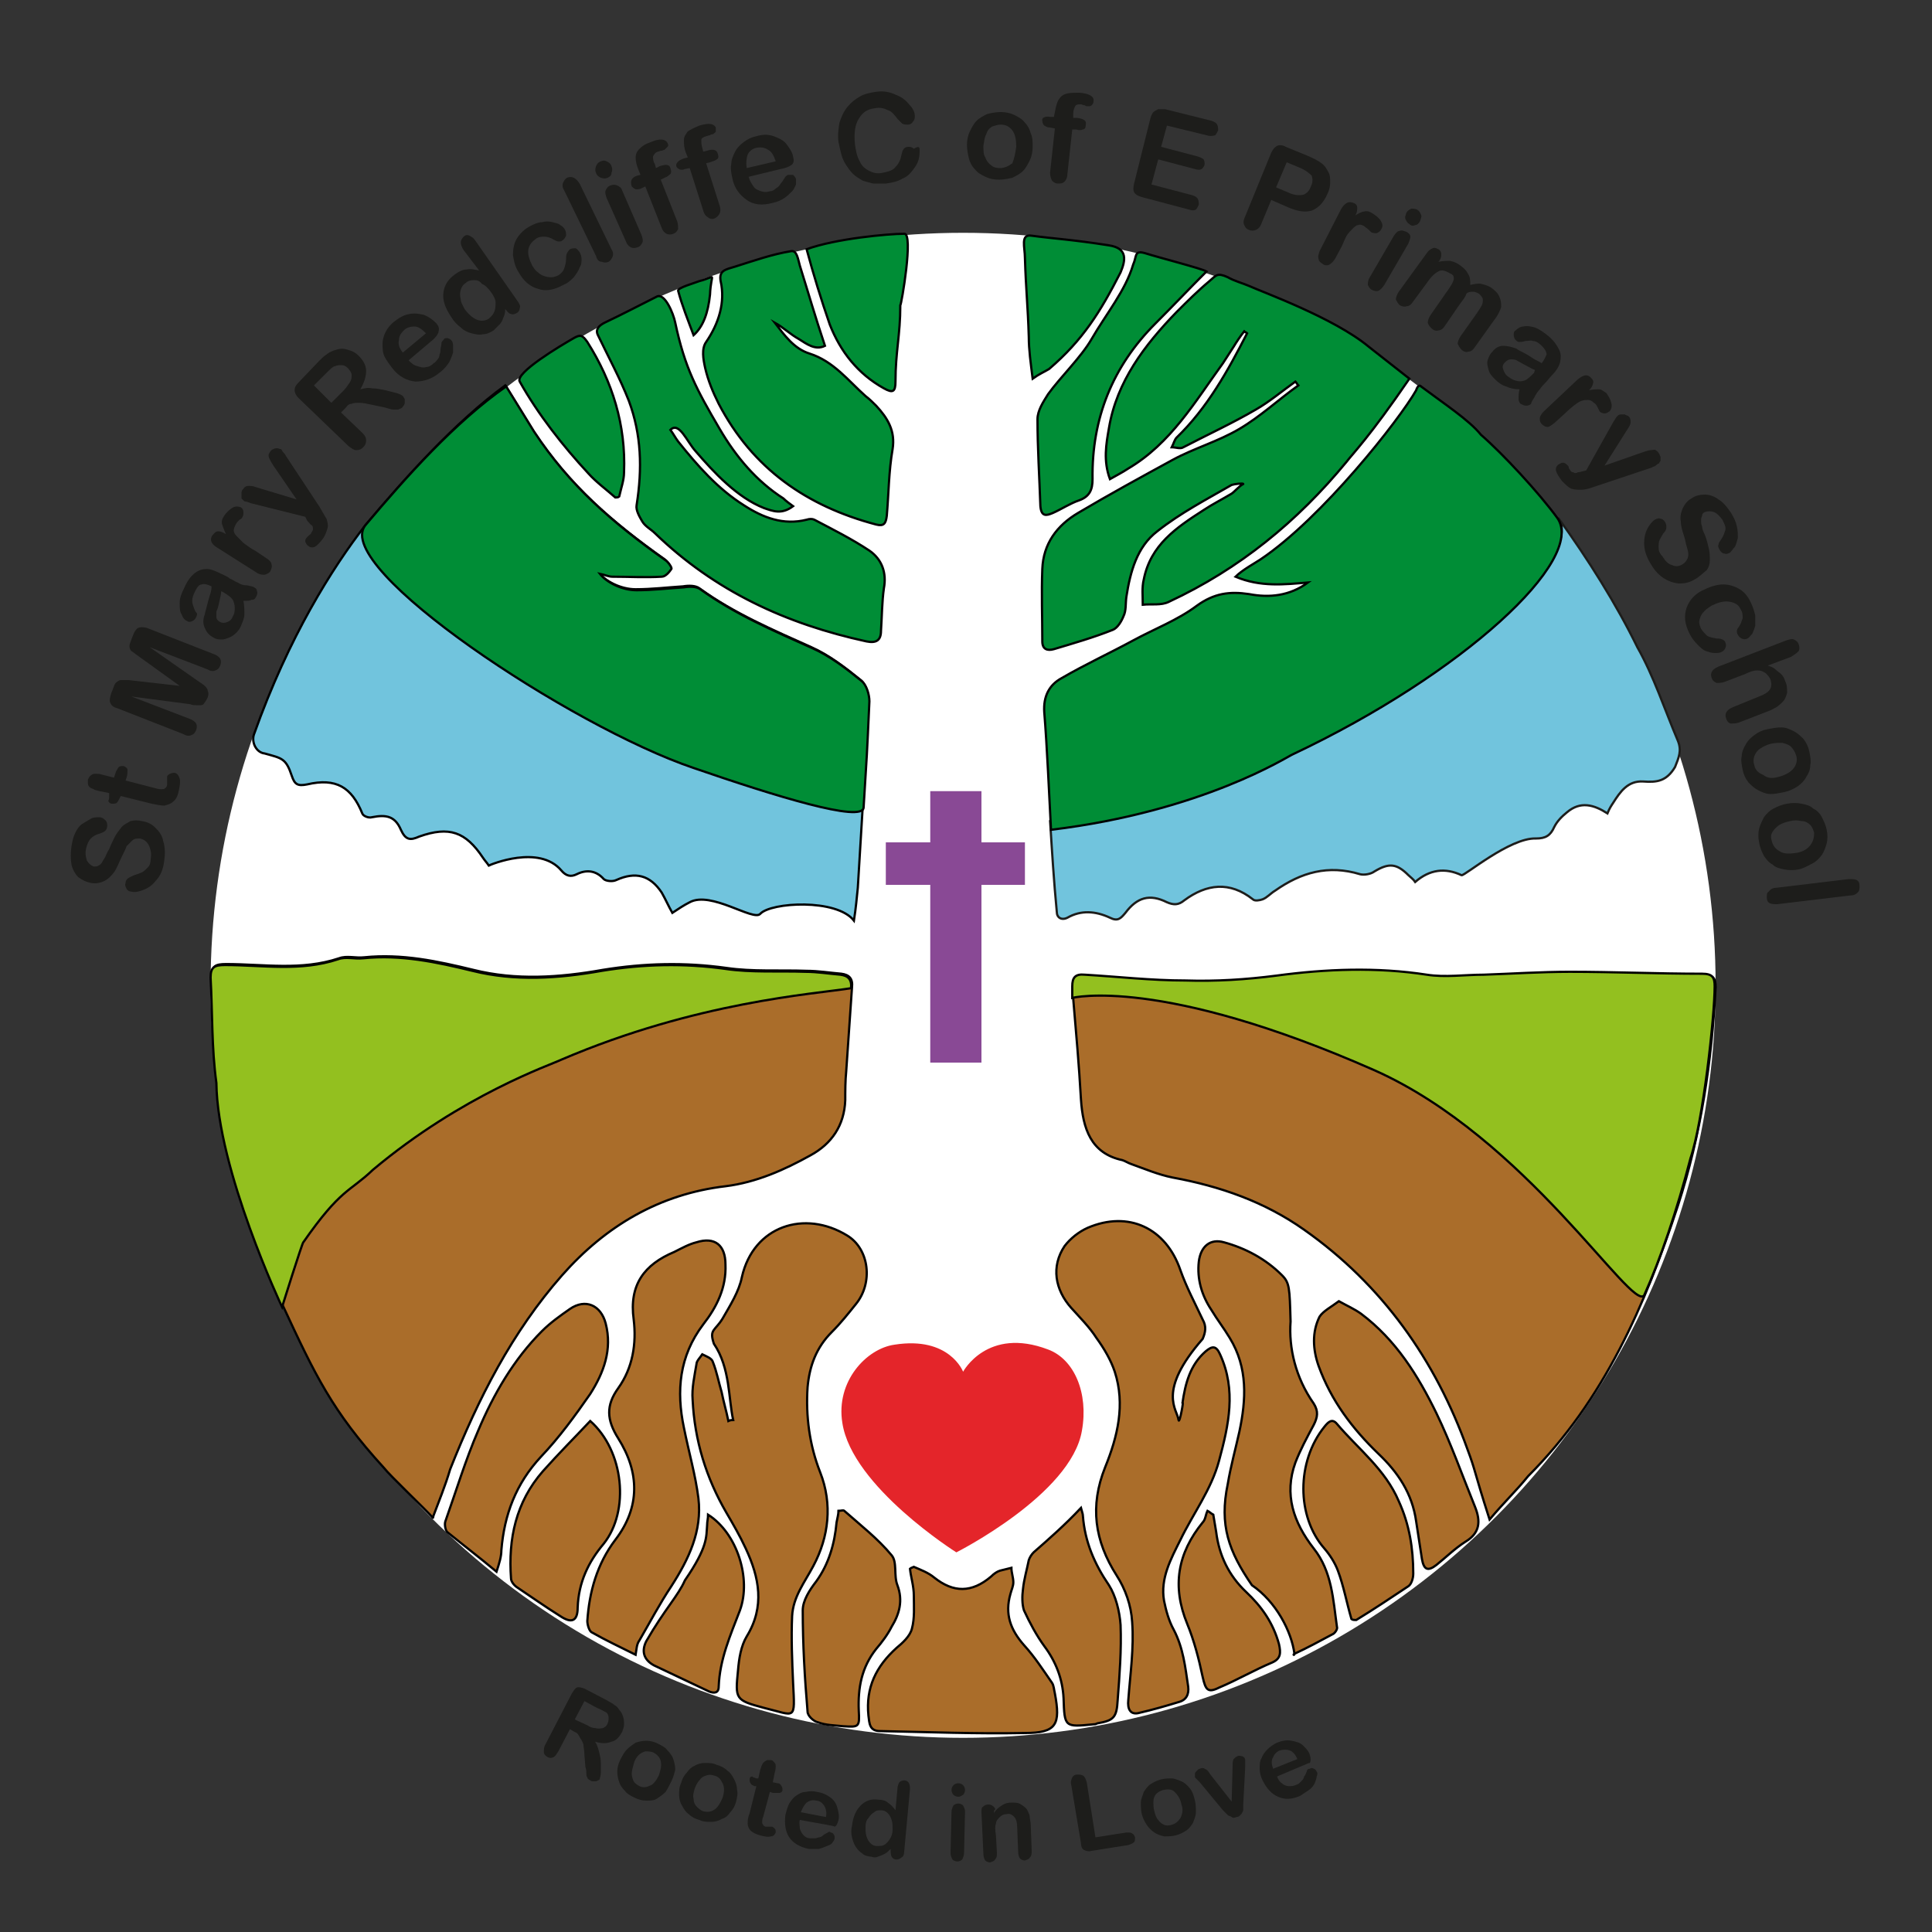
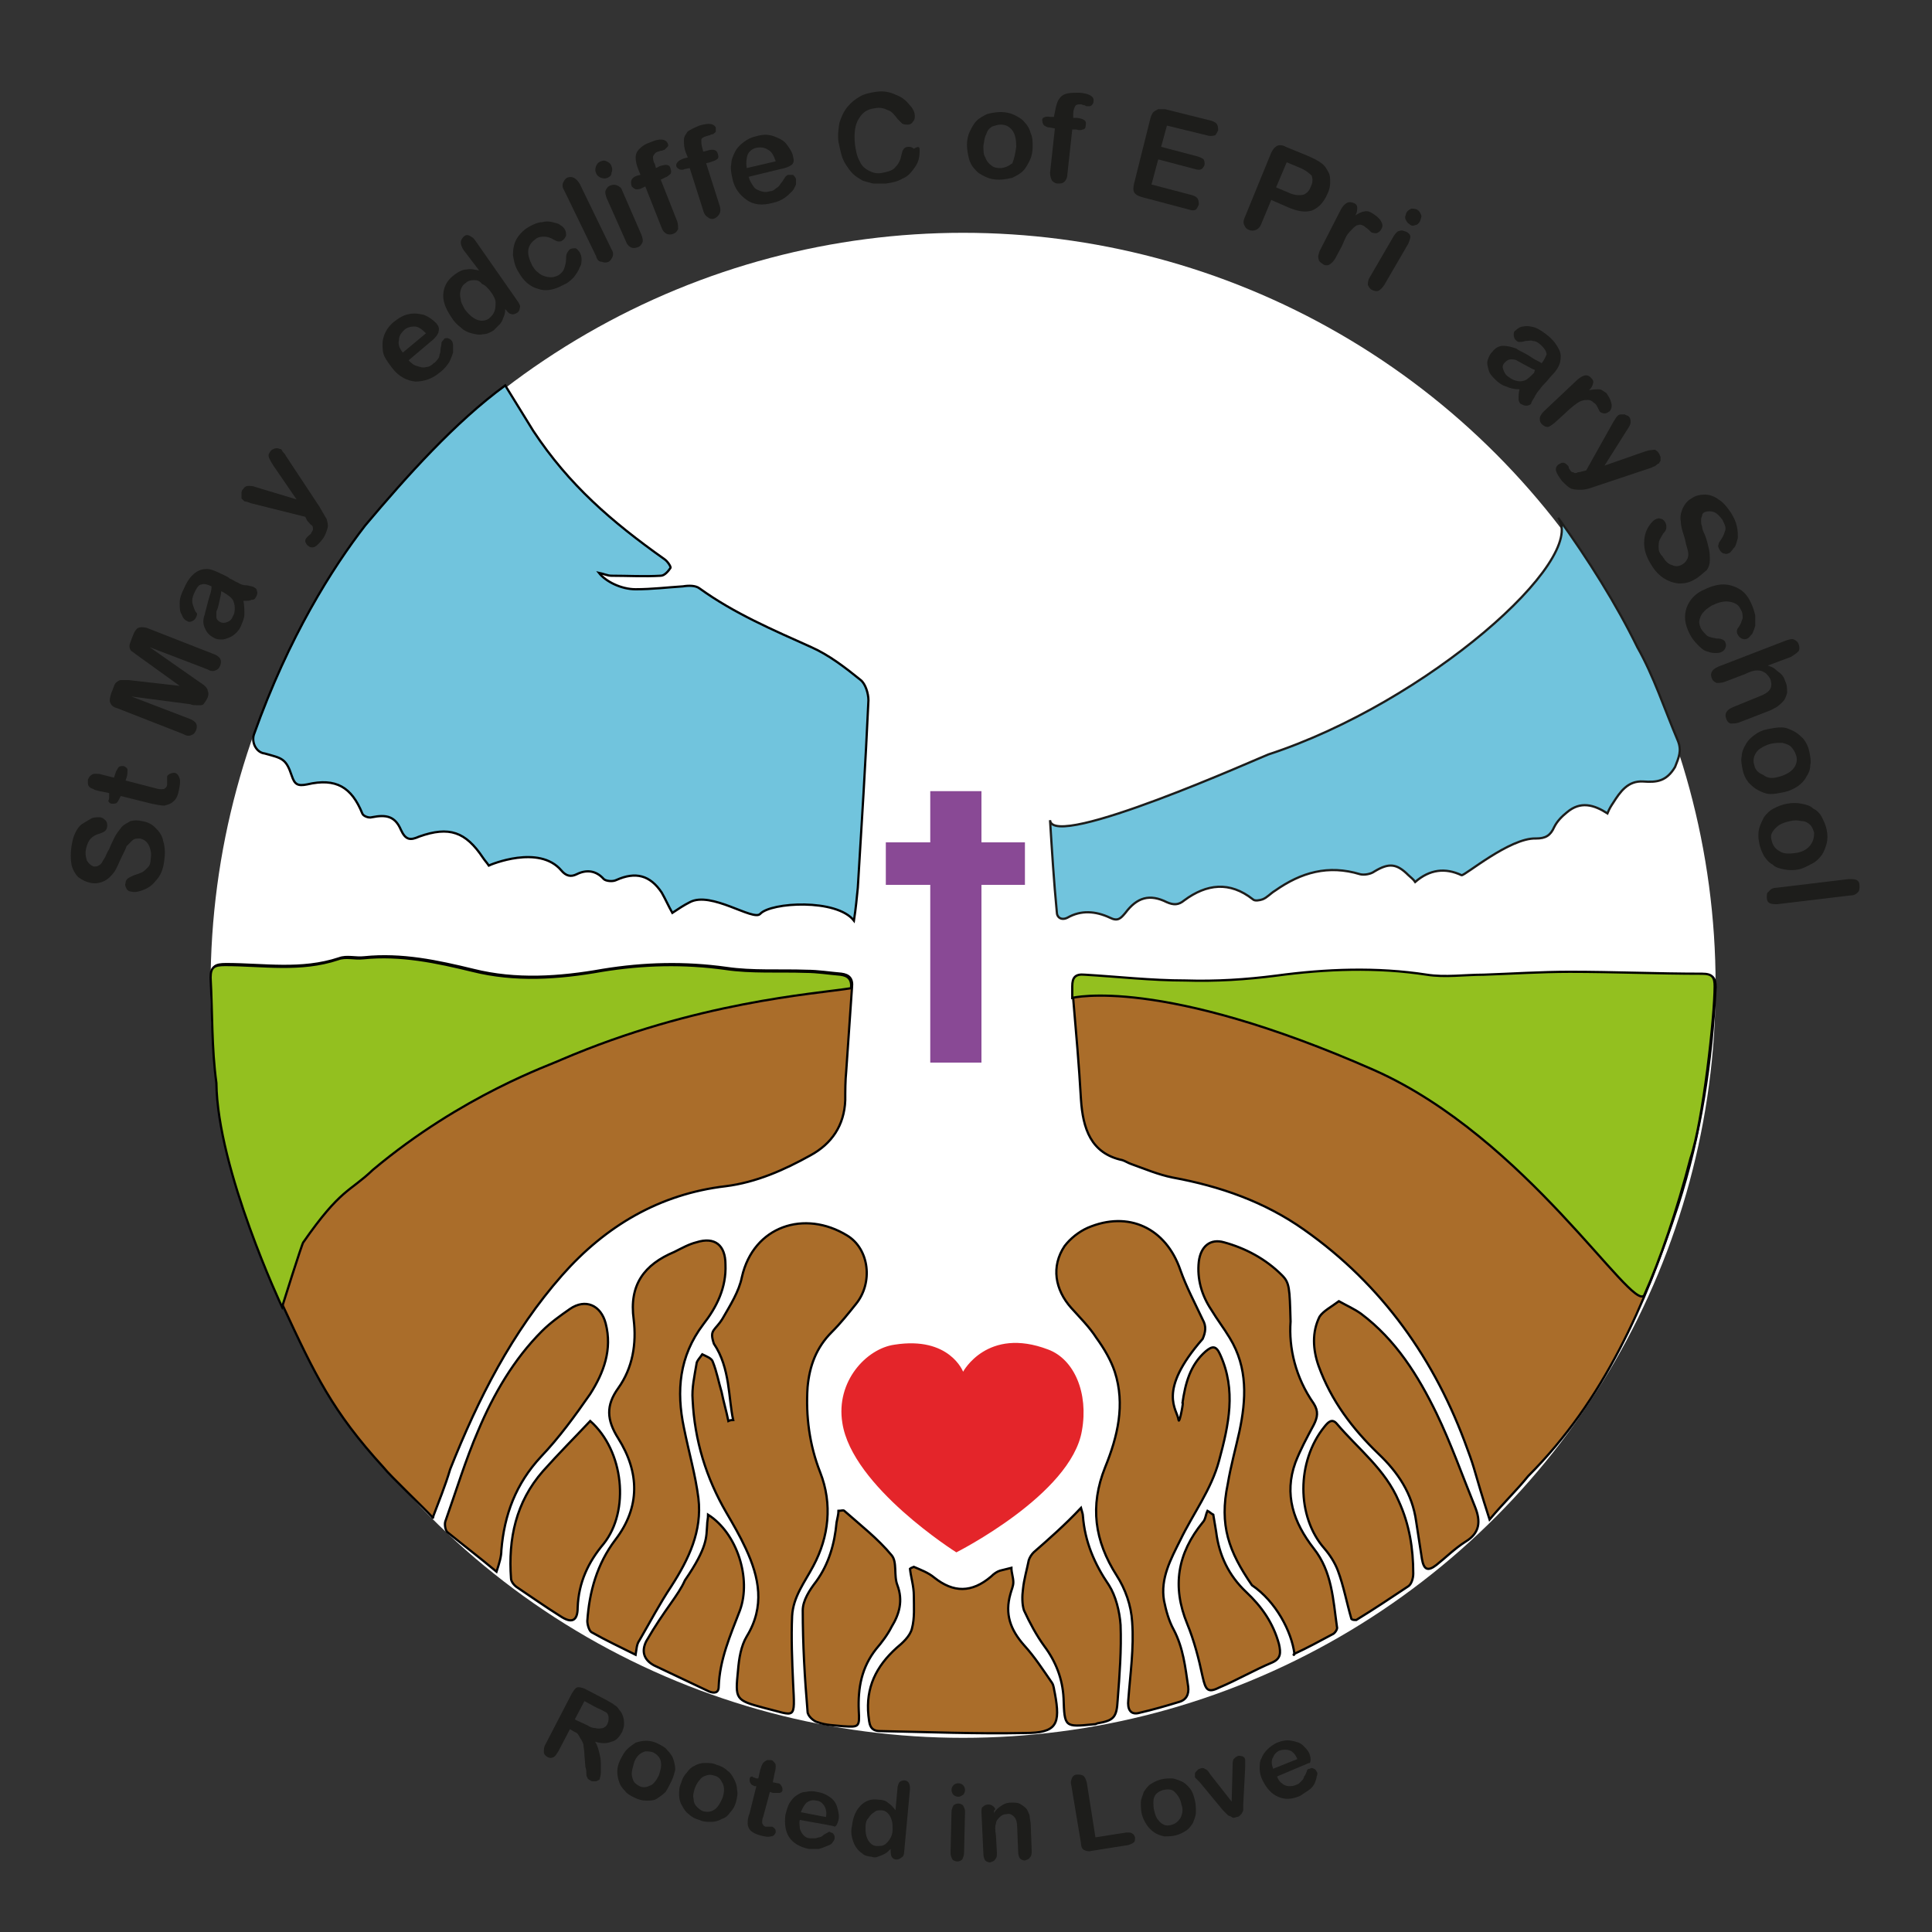
<svg xmlns="http://www.w3.org/2000/svg" version="1.1" id="Layer_1" x="0px" y="0px" viewBox="0 0 200 200" style="enable-background:new 0 0 200 200;" xml:space="preserve">
  <rect x="0" y="0" width="200" height="200" fill="#333333" stroke="none" />
  <style type="text/css">
	.st0{fill:#1D1D1B;}
	.st1{fill:#FFFFFF;}
	.st2{fill:#71C4DD;stroke:#000000;stroke-width:0.232;stroke-miterlimit:10;}
	.st3{fill:#71C4DD;stroke:#1D1D1B;stroke-width:0.232;stroke-miterlimit:10;}
	.st4{fill:#008D36;stroke:#000000;stroke-width:0.232;stroke-miterlimit:10;}
	.st5{fill:#AA6D2A;stroke:#000000;stroke-width:0.232;stroke-miterlimit:10;}
	.st6{fill:#93C01F;stroke:#000000;stroke-width:0.232;stroke-miterlimit:10;}
	.st7{fill:#894995;}
	.st8{fill:#E4252A;}
</style>
  <title>Site Logokingfisher</title>
  <g>
    <g>
      <path class="st0" d="M14.7,85c0.6,0.1,1,0.3,1.4,0.7c0.4,0.4,0.7,0.8,0.8,1.4c0.2,0.6,0.2,1.3,0.1,2c-0.1,0.9-0.4,1.6-0.9,2.1    c-0.3,0.4-0.7,0.7-1.2,0.9c-0.5,0.2-0.9,0.3-1.3,0.2c-0.2,0-0.4-0.1-0.5-0.3c-0.1-0.2-0.2-0.4-0.1-0.6c0-0.2,0.1-0.4,0.3-0.5    c0.1-0.1,0.4-0.2,0.6-0.3c0.3-0.1,0.6-0.2,0.8-0.3c0.2-0.1,0.4-0.3,0.6-0.5c0.2-0.2,0.3-0.5,0.3-0.9c0.1-0.5,0-1-0.2-1.4    c-0.2-0.4-0.5-0.6-0.9-0.7c-0.3,0-0.6,0-0.8,0.2c-0.2,0.2-0.4,0.4-0.6,0.6c-0.1,0.3-0.3,0.7-0.5,1.1c-0.3,0.6-0.5,1.2-0.8,1.6    c-0.3,0.4-0.6,0.7-1,0.9c-0.4,0.2-0.9,0.3-1.4,0.2c-0.5-0.1-0.9-0.3-1.3-0.6c-0.3-0.3-0.6-0.8-0.7-1.3c-0.1-0.6-0.1-1.2,0-1.9    c0.1-0.6,0.2-1,0.4-1.4s0.4-0.7,0.7-0.9C9,85,9.3,84.8,9.5,84.7c0.3-0.1,0.5-0.1,0.8-0.1c0.2,0,0.4,0.1,0.6,0.3    c0.2,0.2,0.2,0.4,0.2,0.6c0,0.2-0.1,0.4-0.2,0.5c-0.1,0.1-0.3,0.2-0.6,0.3c-0.4,0.1-0.7,0.3-0.9,0.5c-0.2,0.2-0.4,0.6-0.5,1.1    c-0.1,0.5,0,0.9,0.1,1.2c0.2,0.3,0.4,0.5,0.7,0.6c0.2,0,0.4,0,0.5-0.1c0.2-0.1,0.3-0.2,0.4-0.4c0.1-0.2,0.2-0.3,0.3-0.5    c0.1-0.2,0.2-0.5,0.4-0.8c0.2-0.5,0.4-0.9,0.6-1.3c0.2-0.4,0.5-0.7,0.7-1c0.3-0.3,0.6-0.4,0.9-0.6C13.9,84.9,14.3,84.9,14.7,85z" />
      <path class="st0" d="M11.3,82.3l0-0.2l-1-0.2c-0.3-0.1-0.5-0.1-0.6-0.2c-0.2-0.1-0.3-0.1-0.4-0.2c-0.1-0.1-0.2-0.2-0.2-0.4    c0-0.1,0-0.3,0-0.4c0.1-0.2,0.2-0.4,0.4-0.5c0.1-0.1,0.3-0.1,0.4-0.1c0.2,0,0.4,0,0.7,0.1l1.2,0.3l0.2-0.6    c0.1-0.2,0.2-0.4,0.3-0.5c0.1-0.1,0.3-0.1,0.5-0.1c0.2,0.1,0.4,0.2,0.4,0.4c0,0.2,0,0.5-0.1,0.8L13,80.8l3.1,0.8    c0.3,0.1,0.5,0.1,0.6,0.1c0.1,0,0.3,0,0.4-0.1c0.1-0.1,0.2-0.2,0.2-0.4c0-0.1,0-0.2,0-0.4c0-0.2,0-0.3,0-0.4    c0-0.1,0.1-0.2,0.3-0.3C17.8,80,18,80,18.1,80c0.3,0.1,0.4,0.3,0.5,0.6c0.1,0.3,0,0.8-0.1,1.3c-0.1,0.5-0.3,0.9-0.6,1.1    c-0.2,0.2-0.5,0.3-0.9,0.4c-0.3,0-0.8-0.1-1.3-0.2l-3.2-0.8l-0.1,0.2c-0.1,0.2-0.2,0.4-0.3,0.5c-0.1,0.1-0.3,0.1-0.5,0.1    c-0.2,0-0.3-0.1-0.4-0.3C11.3,82.8,11.3,82.6,11.3,82.3z" />
      <path class="st0" d="M19.7,72.9l-6.1-0.8l6,2.3c0.3,0.1,0.6,0.3,0.7,0.5c0.1,0.2,0.1,0.4,0,0.7c-0.1,0.2-0.2,0.4-0.5,0.5    c-0.2,0.1-0.5,0.1-0.8-0.1l-6.9-2.7c-0.4-0.1-0.6-0.3-0.7-0.6c-0.1-0.2,0-0.5,0.1-0.9l0.2-0.5c0.1-0.3,0.2-0.6,0.4-0.7    c0.1-0.1,0.3-0.2,0.4-0.2c0.2,0,0.5,0,0.8,0l5.3,0.6l-4.3-3.1c-0.3-0.2-0.5-0.4-0.7-0.5c-0.1-0.1-0.2-0.3-0.2-0.5    c0-0.2,0.1-0.4,0.2-0.7l0.2-0.5c0.1-0.3,0.3-0.6,0.5-0.7c0.2-0.1,0.5-0.1,0.9,0l6.9,2.7c0.3,0.1,0.6,0.3,0.7,0.5    c0.1,0.2,0.1,0.4,0,0.7c-0.1,0.2-0.2,0.4-0.5,0.5c-0.2,0.1-0.5,0.1-0.8-0.1l-6-2.3l5,3.5c0.3,0.2,0.6,0.4,0.7,0.5    c0.1,0.1,0.3,0.3,0.3,0.5c0.1,0.2,0.1,0.4,0,0.7c-0.1,0.2-0.2,0.4-0.3,0.5C21.1,72.9,21,73,20.8,73c-0.2,0-0.3,0-0.5,0    C20.1,73,19.9,73,19.7,72.9z" />
      <path class="st0" d="M25.2,62.2c0.1,0.5,0.1,1,0.1,1.4c0,0.4-0.2,0.8-0.4,1.3c-0.2,0.4-0.5,0.7-0.8,0.9c-0.3,0.2-0.6,0.3-1,0.4    c-0.4,0-0.7,0-1-0.2c-0.4-0.2-0.7-0.5-0.9-1c-0.2-0.4-0.2-0.9,0-1.4c0-0.1,0.1-0.4,0.2-0.8c0.1-0.4,0.2-0.8,0.3-1.1    c0.1-0.3,0.2-0.6,0.2-1c-0.4-0.2-0.8-0.3-1-0.2c-0.3,0-0.5,0.3-0.7,0.7c-0.2,0.4-0.3,0.7-0.3,1c0,0.3,0.1,0.5,0.2,0.8    c0.1,0.3,0.2,0.4,0.3,0.5c0,0.1,0,0.2-0.1,0.4c-0.1,0.2-0.2,0.3-0.4,0.4c-0.2,0.1-0.4,0.1-0.5,0c-0.3-0.1-0.5-0.4-0.6-0.7    c-0.2-0.3-0.2-0.7-0.2-1.2c0-0.5,0.2-1,0.5-1.6c0.3-0.7,0.7-1.2,1.1-1.5c0.4-0.3,0.8-0.4,1.2-0.4c0.4,0,0.9,0.2,1.5,0.5    c0.4,0.2,0.7,0.3,0.9,0.5c0.3,0.1,0.5,0.3,0.8,0.4c0.3,0.2,0.6,0.3,1,0.3c0.4,0.1,0.6,0.1,0.7,0.2c0.2,0.1,0.3,0.2,0.3,0.4    c0.1,0.2,0,0.4-0.1,0.6c-0.1,0.2-0.2,0.3-0.5,0.3C25.9,62.2,25.6,62.2,25.2,62.2z M22.9,61.2c0,0.3-0.1,0.6-0.2,1.1    c-0.1,0.5-0.2,0.8-0.3,1c0,0.2,0,0.4,0,0.6c0,0.2,0.2,0.4,0.4,0.5c0.2,0.1,0.5,0.1,0.7,0c0.3-0.1,0.5-0.3,0.6-0.6    c0.2-0.3,0.2-0.6,0.2-0.9s-0.1-0.6-0.2-0.8c-0.2-0.3-0.5-0.5-1-0.8L22.9,61.2z" />
-       <path class="st0" d="M26.4,57l1.2,0.8c0.3,0.2,0.5,0.4,0.5,0.6c0.1,0.2,0,0.5-0.1,0.7c-0.1,0.2-0.3,0.3-0.6,0.4    c-0.2,0-0.5,0-0.8-0.2l-4.1-2.6c-0.7-0.4-0.8-0.9-0.5-1.3c0.2-0.2,0.3-0.4,0.6-0.4c0.2,0,0.5,0.1,0.8,0.3c-0.2-0.4-0.3-0.7-0.4-1    s0-0.6,0.2-0.9c0.2-0.3,0.5-0.6,0.8-0.8c0.3-0.2,0.6-0.2,0.9-0.1c0.2,0.1,0.3,0.3,0.3,0.5c0,0.2,0,0.4-0.1,0.5    c0,0.1-0.1,0.2-0.3,0.3c-0.2,0.2-0.3,0.3-0.4,0.5c-0.1,0.2-0.2,0.4-0.2,0.6c0,0.2,0.1,0.4,0.3,0.6c0.2,0.2,0.4,0.4,0.7,0.7    C25.6,56.5,26,56.8,26.4,57z" />
      <path class="st0" d="M31.8,53.9l-0.2-0.4L26,52.1c-0.3-0.1-0.5-0.2-0.7-0.2c-0.1-0.1-0.2-0.2-0.3-0.3C25,51.3,25,51.2,25,51    c0-0.2,0.1-0.3,0.2-0.4c0.1-0.2,0.3-0.3,0.5-0.3c0.2,0,0.5,0,0.7,0.1l4.3,1.3l-2.4-3.5c-0.2-0.3-0.3-0.5-0.4-0.7    c-0.1-0.2-0.1-0.3-0.1-0.4c0-0.1,0.1-0.2,0.2-0.4c0.1-0.1,0.2-0.2,0.3-0.2c0.1-0.1,0.3-0.1,0.4-0.1c0.1,0,0.3,0.1,0.4,0.1    c0.1,0.1,0.1,0.2,0.2,0.3c0.1,0.1,0.2,0.2,0.3,0.4l3.5,5.3c0.3,0.5,0.5,0.9,0.7,1.2c0.1,0.3,0.2,0.7,0.1,1    c-0.1,0.3-0.2,0.7-0.5,1.1c-0.3,0.4-0.6,0.7-0.8,0.8s-0.5,0.1-0.7-0.1c-0.2-0.1-0.2-0.3-0.3-0.4c0-0.2,0-0.3,0.2-0.5    c0.1-0.1,0.1-0.1,0.2-0.2c0.1-0.1,0.2-0.1,0.2-0.2c0.1-0.2,0.2-0.3,0.2-0.4c0-0.1,0-0.3-0.1-0.4C32.1,54.3,32,54.1,31.8,53.9z" />
-       <path class="st0" d="M35.8,42.2l-0.5,0.5l2.2,2.1c0.3,0.3,0.4,0.5,0.4,0.8c0,0.3-0.1,0.5-0.3,0.7c-0.2,0.2-0.4,0.3-0.7,0.3    c-0.3,0-0.5-0.2-0.8-0.4l-5.2-5c-0.3-0.3-0.4-0.6-0.4-0.8c0-0.3,0.1-0.5,0.4-0.8l2.1-2.2c0.3-0.3,0.6-0.6,0.8-0.7    c0.2-0.2,0.5-0.3,0.7-0.4c0.3-0.1,0.6-0.2,0.9-0.2c0.3,0,0.6,0.1,0.9,0.2c0.3,0.1,0.6,0.3,0.8,0.5c0.5,0.5,0.8,1,0.8,1.6    c0,0.6-0.2,1.2-0.6,1.9c0.4-0.1,0.8-0.2,1.2-0.1c0.5,0,0.9,0.1,1.4,0.2c0.4,0.1,0.8,0.2,1.2,0.3c0.3,0.1,0.5,0.2,0.6,0.3    c0.1,0.1,0.1,0.2,0.2,0.3c0,0.1,0,0.3,0,0.4c0,0.1-0.1,0.3-0.2,0.4c-0.1,0.2-0.3,0.2-0.5,0.3c-0.2,0-0.3,0-0.5,0    c-0.2,0-0.4-0.1-0.8-0.2l-1.4-0.3c-0.5-0.1-0.9-0.2-1.3-0.2c-0.3,0-0.6,0-0.8,0.1C36.2,41.8,36,41.9,35.8,42.2z M33.7,38.7    l-1.2,1.2l1.8,1.8l1.2-1.2c0.3-0.3,0.5-0.6,0.7-0.9c0.2-0.3,0.2-0.5,0.2-0.8c0-0.2-0.2-0.5-0.4-0.7c-0.2-0.2-0.4-0.3-0.6-0.3    c-0.2,0-0.5,0-0.7,0.1C34.5,37.9,34.2,38.2,33.7,38.7z" />
      <path class="st0" d="M44.9,35.1l-2.6,2.2c0.3,0.3,0.5,0.5,0.9,0.6c0.3,0.1,0.6,0.2,0.9,0.1c0.3,0,0.6-0.2,0.8-0.4    c0.2-0.1,0.3-0.3,0.4-0.4c0.1-0.1,0.2-0.3,0.2-0.5c0.1-0.2,0.1-0.4,0.1-0.5c0-0.2,0.1-0.4,0.1-0.7c0-0.1,0.1-0.2,0.2-0.3    C46,35,46.1,35,46.3,35c0.1,0,0.3,0.1,0.4,0.2c0.1,0.1,0.2,0.3,0.2,0.5c0,0.2,0,0.5,0,0.8c-0.1,0.3-0.2,0.6-0.4,1    c-0.2,0.3-0.5,0.7-0.9,1c-0.8,0.7-1.7,1-2.6,1c-0.9-0.1-1.7-0.5-2.4-1.4c-0.3-0.4-0.6-0.8-0.8-1.2c-0.2-0.4-0.2-0.9-0.2-1.3    c0-0.4,0.1-0.8,0.3-1.2c0.2-0.4,0.5-0.8,0.9-1.1c0.5-0.4,1-0.7,1.6-0.8c0.6-0.1,1.1,0,1.5,0.1c0.5,0.2,0.9,0.5,1.2,0.8    c0.3,0.3,0.4,0.6,0.3,0.9C45.4,34.5,45.2,34.8,44.9,35.1z M41.7,36.5l2.4-2c-0.4-0.4-0.8-0.7-1.2-0.7c-0.4,0-0.8,0.1-1.1,0.4    c-0.3,0.3-0.5,0.6-0.5,1C41.2,35.6,41.3,36,41.7,36.5z" />
      <path class="st0" d="M52.4,32.1L52.3,32c0,0.4-0.1,0.7-0.2,0.9c-0.1,0.3-0.2,0.5-0.4,0.7c-0.2,0.2-0.4,0.4-0.6,0.6    c-0.3,0.2-0.7,0.4-1.1,0.4c-0.4,0.1-0.8,0-1.2-0.1c-0.4-0.1-0.8-0.3-1.1-0.6c-0.4-0.3-0.7-0.6-1-1.1c-0.6-0.9-0.9-1.7-0.8-2.5    c0.1-0.8,0.5-1.4,1.2-1.9c0.4-0.3,0.8-0.5,1.2-0.5c0.4-0.1,0.8,0,1.3,0.1L48,25.9c-0.2-0.3-0.3-0.6-0.3-0.8s0.1-0.4,0.3-0.6    s0.4-0.2,0.6-0.1c0.2,0.1,0.4,0.2,0.6,0.5l4.4,6.3c0.2,0.3,0.3,0.5,0.2,0.7c0,0.2-0.1,0.4-0.3,0.5c-0.2,0.1-0.4,0.2-0.6,0.1    C52.8,32.5,52.6,32.4,52.4,32.1z M48.1,32c0.3,0.4,0.6,0.7,0.9,0.9c0.3,0.2,0.6,0.3,0.9,0.3c0.3,0,0.6-0.1,0.8-0.3    c0.2-0.2,0.4-0.4,0.5-0.7c0.1-0.3,0.1-0.6,0.1-0.9s-0.2-0.7-0.5-1.1c-0.3-0.4-0.6-0.7-0.9-0.8C49.6,29,49.3,29,49,29    c-0.3,0-0.6,0.1-0.8,0.3c-0.3,0.2-0.4,0.4-0.5,0.7c-0.1,0.3-0.1,0.6,0,1C47.7,31.3,47.9,31.6,48.1,32z" />
      <path class="st0" d="M60,26.1c0.1,0.2,0.2,0.4,0.2,0.7c0,0.3,0,0.6-0.2,0.9c-0.1,0.3-0.3,0.6-0.6,1c-0.3,0.3-0.6,0.6-1.1,0.8    c-0.9,0.5-1.8,0.7-2.6,0.4c-0.8-0.2-1.5-0.8-2-1.7c-0.4-0.6-0.5-1.2-0.6-1.8c0-0.6,0.1-1.2,0.4-1.7c0.3-0.5,0.8-1,1.4-1.3    c0.4-0.2,0.8-0.4,1.2-0.4c0.4-0.1,0.7-0.1,1.1,0c0.3,0.1,0.6,0.1,0.8,0.3c0.2,0.1,0.4,0.3,0.5,0.5c0.1,0.2,0.1,0.4,0.1,0.6    c-0.1,0.2-0.2,0.4-0.4,0.5c-0.1,0.1-0.2,0.1-0.4,0.1c-0.1,0-0.3-0.1-0.5-0.2c-0.3-0.2-0.7-0.3-0.9-0.3c-0.3,0-0.6,0-0.9,0.2    c-0.4,0.3-0.7,0.6-0.8,1.1c-0.1,0.5,0.1,1.1,0.4,1.7c0.2,0.3,0.3,0.5,0.6,0.7c0.2,0.2,0.4,0.3,0.7,0.4s0.5,0.1,0.7,0.1    c0.2,0,0.5-0.1,0.7-0.2c0.3-0.2,0.5-0.4,0.6-0.7s0.2-0.6,0.2-1c0-0.2,0-0.4,0.1-0.6c0.1-0.2,0.2-0.3,0.3-0.4    c0.2-0.1,0.4-0.1,0.6-0.1C59.8,25.8,59.9,26,60,26.1z" />
      <path class="st0" d="M61.7,26.5l-3.3-6.8c-0.2-0.3-0.2-0.6-0.1-0.8c0.1-0.2,0.2-0.4,0.4-0.5c0.2-0.1,0.5-0.1,0.7,0    c0.2,0.1,0.4,0.3,0.6,0.6l3.3,6.8c0.2,0.3,0.2,0.6,0.1,0.8s-0.2,0.4-0.4,0.5c-0.2,0.1-0.5,0.1-0.7,0C62,27.1,61.8,26.9,61.7,26.5z    " />
      <path class="st0" d="M62.9,18.4c-0.2,0.1-0.4,0.1-0.7,0c-0.2-0.1-0.4-0.2-0.5-0.5c-0.1-0.2-0.1-0.4,0-0.7c0.1-0.2,0.2-0.4,0.5-0.5    c0.2-0.1,0.4-0.1,0.6,0c0.2,0.1,0.4,0.2,0.5,0.5c0.1,0.2,0.1,0.5,0,0.7C63.3,18.2,63.1,18.3,62.9,18.4z M64.4,19.7l2,4.6    c0.1,0.3,0.2,0.6,0.1,0.8c-0.1,0.2-0.2,0.4-0.5,0.5s-0.5,0.1-0.7,0c-0.2-0.1-0.4-0.3-0.5-0.6l-2-4.5c-0.1-0.3-0.2-0.6-0.1-0.8    c0.1-0.2,0.2-0.4,0.5-0.5c0.2-0.1,0.5-0.1,0.7,0C64.1,19.3,64.3,19.4,64.4,19.7z" />
      <path class="st0" d="M65.9,18.2l0.4-0.1l-0.2-0.5c-0.2-0.5-0.3-0.9-0.3-1.3c0-0.3,0.1-0.6,0.4-0.9c0.3-0.3,0.6-0.5,1.2-0.7    c0.9-0.4,1.5-0.3,1.7,0.1c0.1,0.2,0.1,0.3,0,0.4c-0.1,0.1-0.2,0.2-0.3,0.3c-0.1,0-0.2,0.1-0.3,0.1c-0.2,0-0.3,0.1-0.4,0.1    c-0.3,0.1-0.4,0.3-0.5,0.5c0,0.2,0,0.5,0.2,0.8l0.1,0.4l0.4-0.2c0.6-0.2,1-0.2,1.1,0.2c0.1,0.3,0.1,0.5,0,0.6    c-0.1,0.1-0.3,0.3-0.6,0.4l-0.4,0.2l1.7,4.3c0.1,0.3,0.1,0.6,0.1,0.8c-0.1,0.2-0.2,0.4-0.5,0.5c-0.2,0.1-0.5,0.1-0.7,0    s-0.4-0.3-0.5-0.6l-1.7-4.3l-0.4,0.2c-0.2,0.1-0.4,0.1-0.6,0.1c-0.2-0.1-0.3-0.2-0.4-0.3C65.2,18.7,65.4,18.4,65.9,18.2z" />
      <path class="st0" d="M70.8,16.4l0.4-0.1L71,15.8c-0.2-0.5-0.2-0.9-0.2-1.3s0.2-0.6,0.4-0.9c0.3-0.2,0.7-0.4,1.2-0.6    c1-0.3,1.5-0.2,1.7,0.2c0,0.2,0,0.3,0,0.4s-0.2,0.2-0.3,0.3c-0.1,0-0.2,0-0.3,0.1c-0.2,0-0.3,0.1-0.4,0.1    c-0.3,0.1-0.5,0.2-0.5,0.4c0,0.2,0,0.5,0.1,0.8l0.1,0.4l0.4-0.1c0.6-0.2,1-0.1,1.1,0.3c0.1,0.3,0.1,0.5-0.1,0.6    c-0.1,0.1-0.4,0.2-0.7,0.3l-0.4,0.1l1.4,4.4c0.1,0.3,0.1,0.6,0,0.8c-0.1,0.2-0.3,0.4-0.5,0.5c-0.2,0.1-0.5,0.1-0.7-0.1    c-0.2-0.1-0.4-0.3-0.5-0.7l-1.4-4.4l-0.5,0.1c-0.2,0.1-0.5,0.1-0.6,0c-0.2-0.1-0.3-0.2-0.3-0.4C70,16.9,70.2,16.6,70.8,16.4z" />
      <path class="st0" d="M80.8,17.5l-3.3,0.8c0.1,0.4,0.3,0.7,0.5,1c0.2,0.3,0.5,0.4,0.8,0.5c0.3,0.1,0.6,0.1,0.9,0    c0.2,0,0.4-0.1,0.5-0.2s0.3-0.2,0.4-0.3c0.1-0.1,0.2-0.3,0.3-0.4c0.1-0.1,0.2-0.3,0.4-0.6c0.1-0.1,0.2-0.2,0.3-0.2    c0.2,0,0.3,0,0.5,0c0.1,0.1,0.2,0.2,0.3,0.4c0,0.2,0,0.3,0,0.6c-0.1,0.2-0.2,0.5-0.4,0.7s-0.5,0.5-0.8,0.7    c-0.3,0.2-0.7,0.4-1.2,0.5c-1.1,0.3-2,0.2-2.7-0.3c-0.7-0.5-1.3-1.2-1.5-2.3c-0.1-0.5-0.2-1-0.1-1.4c0-0.5,0.2-0.9,0.4-1.3    c0.2-0.4,0.5-0.7,0.9-1c0.4-0.3,0.8-0.5,1.3-0.6c0.7-0.2,1.2-0.2,1.8,0c0.5,0.2,1,0.4,1.3,0.8c0.3,0.4,0.6,0.8,0.7,1.3    c0.1,0.4,0.1,0.7-0.2,0.9C81.6,17.3,81.3,17.4,80.8,17.5z M77.3,17.4l3-0.7c-0.2-0.6-0.4-1-0.8-1.2c-0.3-0.2-0.7-0.3-1.2-0.2    c-0.4,0.1-0.7,0.3-0.9,0.7C77.3,16.3,77.2,16.8,77.3,17.4z" />
      <path class="st0" d="M95.2,15.5c0,0.3,0,0.6-0.1,1c-0.1,0.4-0.3,0.7-0.6,1.1c-0.3,0.4-0.6,0.7-1.1,0.9c-0.5,0.3-1,0.4-1.7,0.5    c-0.5,0-0.9,0-1.3,0c-0.4-0.1-0.8-0.2-1.1-0.3c-0.3-0.2-0.7-0.4-1-0.7c-0.3-0.3-0.5-0.6-0.7-0.9c-0.2-0.3-0.4-0.7-0.5-1.1    c-0.1-0.4-0.2-0.8-0.3-1.3c-0.1-0.7,0-1.4,0.1-2c0.2-0.6,0.4-1.1,0.8-1.6c0.4-0.5,0.8-0.8,1.3-1.1c0.5-0.3,1.1-0.4,1.7-0.5    c0.7-0.1,1.4,0,2,0.3c0.6,0.2,1.1,0.6,1.4,1c0.4,0.4,0.6,0.8,0.6,1.2c0,0.2,0,0.4-0.2,0.6c-0.1,0.2-0.3,0.3-0.5,0.3    c-0.2,0-0.4,0-0.6-0.1c-0.1-0.1-0.3-0.3-0.5-0.5c-0.3-0.4-0.6-0.8-1-0.9c-0.4-0.2-0.8-0.3-1.3-0.2c-0.8,0.1-1.3,0.4-1.7,1.1    c-0.4,0.6-0.5,1.5-0.4,2.6c0.1,0.7,0.2,1.3,0.5,1.8c0.2,0.5,0.6,0.8,1,1c0.4,0.2,0.8,0.3,1.3,0.2c0.5-0.1,1-0.2,1.3-0.5    c0.3-0.3,0.6-0.7,0.7-1.3c0.1-0.3,0.1-0.5,0.2-0.6c0.1-0.2,0.3-0.3,0.5-0.3c0.2,0,0.4,0,0.6,0.2C95.1,15.1,95.2,15.2,95.2,15.5z" />
      <path class="st0" d="M106.9,15.2c0,0.5-0.1,1-0.3,1.4c-0.2,0.4-0.4,0.8-0.7,1.1c-0.3,0.3-0.7,0.5-1.1,0.7    c-0.4,0.1-0.9,0.2-1.4,0.2c-0.5,0-1-0.1-1.4-0.3c-0.4-0.2-0.8-0.4-1.1-0.8c-0.3-0.3-0.5-0.7-0.6-1.1c-0.1-0.4-0.2-0.9-0.2-1.4    c0-0.5,0.1-1,0.3-1.4c0.2-0.4,0.4-0.8,0.7-1.1c0.3-0.3,0.7-0.5,1.1-0.7c0.4-0.1,0.9-0.2,1.4-0.2c0.5,0,1,0.1,1.4,0.3    c0.4,0.2,0.8,0.4,1.1,0.8c0.3,0.3,0.5,0.7,0.6,1.1C106.9,14.2,106.9,14.7,106.9,15.2z M105.2,15.2c0-0.7-0.1-1.3-0.4-1.7    c-0.3-0.4-0.7-0.6-1.2-0.6c-0.3,0-0.6,0.1-0.9,0.2c-0.3,0.2-0.5,0.4-0.6,0.8c-0.2,0.3-0.2,0.7-0.3,1.2c0,0.5,0,0.9,0.2,1.2    c0.1,0.3,0.3,0.6,0.6,0.8c0.2,0.2,0.5,0.3,0.9,0.3c0.5,0,0.9-0.2,1.3-0.5C105,16.4,105.1,15.9,105.2,15.2z" />
      <path class="st0" d="M108.7,12.1l0.4,0l0.1-0.5c0.1-0.5,0.2-1,0.4-1.3c0.2-0.3,0.4-0.5,0.8-0.6c0.3-0.1,0.8-0.1,1.4-0.1    c1,0.1,1.5,0.4,1.4,0.9c0,0.2-0.1,0.3-0.2,0.4c-0.1,0.1-0.2,0.1-0.4,0.1c-0.1,0-0.2,0-0.3-0.1c-0.2,0-0.3-0.1-0.4-0.1    c-0.3,0-0.5,0-0.6,0.2c-0.1,0.2-0.2,0.4-0.2,0.8l0,0.4l0.4,0c0.7,0.1,1,0.3,0.9,0.7c0,0.3-0.1,0.5-0.3,0.5c-0.2,0.1-0.4,0.1-0.7,0    l-0.4,0l-0.5,4.6c0,0.3-0.1,0.6-0.3,0.8c-0.2,0.2-0.4,0.2-0.7,0.2c-0.2,0-0.4-0.1-0.6-0.3c-0.1-0.2-0.2-0.5-0.2-0.8l0.5-4.6    l-0.5-0.1c-0.3,0-0.4-0.1-0.6-0.2c-0.1-0.1-0.2-0.3-0.2-0.5C107.8,12.2,108.2,12,108.7,12.1z" />
      <path class="st0" d="M124.9,14l-4.1-1l-0.6,2.2l3.8,1c0.3,0.1,0.5,0.2,0.6,0.3c0.1,0.2,0.1,0.3,0.1,0.5s-0.2,0.4-0.3,0.5    c-0.2,0.1-0.4,0.1-0.7,0l-3.8-1l-0.7,2.6l4.2,1.1c0.3,0.1,0.5,0.2,0.6,0.4c0.1,0.2,0.1,0.4,0.1,0.6c-0.1,0.2-0.2,0.4-0.3,0.5    c-0.2,0.1-0.4,0.1-0.7,0l-4.9-1.3c-0.4-0.1-0.7-0.3-0.8-0.5c-0.1-0.2-0.1-0.5,0-0.9l1.7-6.8c0.1-0.3,0.2-0.5,0.3-0.6    c0.1-0.1,0.3-0.2,0.5-0.3c0.2,0,0.4,0,0.7,0l4.8,1.2c0.3,0.1,0.5,0.2,0.6,0.4c0.1,0.2,0.1,0.4,0.1,0.6c-0.1,0.2-0.2,0.4-0.3,0.5    C125.5,14.1,125.2,14.1,124.9,14z" />
      <path class="st0" d="M133.2,21.4l-1.6-0.7l-1,2.4c-0.1,0.3-0.3,0.6-0.6,0.7c-0.2,0.1-0.5,0.1-0.7,0c-0.3-0.1-0.4-0.3-0.5-0.5    s-0.1-0.5,0.1-0.9l2.7-6.6c0.2-0.4,0.4-0.6,0.6-0.7c0.2-0.1,0.6-0.1,0.9,0.1l2.2,0.9c0.7,0.3,1.1,0.5,1.5,0.8    c0.3,0.2,0.5,0.5,0.7,0.9c0.2,0.3,0.2,0.7,0.2,1.1c0,0.4-0.1,0.8-0.3,1.2c-0.4,0.9-0.9,1.4-1.6,1.7    C135.1,22,134.3,21.9,133.2,21.4z M134.4,17.3l-1.2-0.5l-1.1,2.6l1.2,0.5c0.4,0.2,0.8,0.3,1.1,0.3c0.3,0,0.6,0,0.8-0.2    c0.2-0.1,0.4-0.4,0.5-0.7c0.2-0.4,0.2-0.7,0.1-1.1C135.6,18,135.2,17.6,134.4,17.3z" />
      <path class="st0" d="M138.9,25.5l-0.7,1.3c-0.2,0.3-0.4,0.5-0.6,0.6c-0.2,0.1-0.5,0.1-0.7-0.1c-0.2-0.1-0.4-0.3-0.4-0.5    c-0.1-0.2,0-0.5,0.1-0.8l2.2-4.3c0.4-0.7,0.8-0.9,1.3-0.7c0.3,0.1,0.4,0.3,0.4,0.5s0,0.5-0.2,0.8c0.3-0.2,0.7-0.4,0.9-0.4    c0.3-0.1,0.6,0,0.9,0.2c0.3,0.2,0.6,0.4,0.8,0.7c0.2,0.3,0.3,0.6,0.1,0.9c-0.1,0.2-0.2,0.3-0.4,0.4c-0.2,0.1-0.4,0-0.5,0    c-0.1,0-0.2-0.1-0.4-0.3c-0.2-0.2-0.4-0.3-0.5-0.4c-0.2-0.1-0.4-0.2-0.6-0.1c-0.2,0-0.4,0.2-0.6,0.4c-0.2,0.2-0.4,0.4-0.6,0.7    C139.3,24.6,139.1,25,138.9,25.5z" />
      <path class="st0" d="M145.8,25.2l-2.5,4.3c-0.2,0.3-0.4,0.5-0.6,0.6c-0.2,0.1-0.5,0-0.7-0.1c-0.2-0.1-0.3-0.3-0.4-0.5    c0-0.2,0-0.5,0.2-0.8l2.5-4.3c0.2-0.3,0.4-0.5,0.6-0.5c0.2-0.1,0.4,0,0.7,0.1c0.2,0.1,0.4,0.3,0.4,0.5    C146,24.7,145.9,24.9,145.8,25.2z M145.9,23.2c-0.2-0.1-0.3-0.3-0.4-0.5c-0.1-0.2,0-0.4,0.1-0.7c0.1-0.2,0.3-0.3,0.5-0.4    c0.2,0,0.4,0,0.6,0.1c0.2,0.1,0.3,0.3,0.4,0.5c0.1,0.2,0,0.4-0.1,0.7c-0.1,0.2-0.3,0.4-0.5,0.4C146.3,23.4,146.1,23.4,145.9,23.2z    " />
-       <path class="st0" d="M150.9,31.8l-1.3,1.9c-0.2,0.3-0.4,0.5-0.7,0.5c-0.2,0.1-0.5,0-0.7-0.2c-0.2-0.2-0.3-0.3-0.4-0.6    c0-0.2,0.1-0.5,0.3-0.8l1.6-2.3c0.3-0.4,0.4-0.6,0.6-0.9c0.1-0.2,0.2-0.4,0.2-0.6c0-0.2-0.1-0.4-0.4-0.5c-0.5-0.3-0.9-0.4-1.2-0.2    c-0.4,0.2-0.8,0.6-1.2,1.2l-1.4,1.9c-0.2,0.3-0.4,0.5-0.7,0.5c-0.2,0.1-0.5,0-0.7-0.1c-0.2-0.2-0.3-0.4-0.4-0.6    c0-0.2,0.1-0.5,0.3-0.8l2.9-4c0.2-0.3,0.4-0.4,0.6-0.5c0.2-0.1,0.4,0,0.6,0.1c0.2,0.1,0.3,0.3,0.3,0.5c0,0.2,0,0.4-0.2,0.7    l-0.1,0.1c0.5-0.1,0.9-0.1,1.2-0.1c0.4,0.1,0.7,0.2,1.1,0.5c0.4,0.3,0.6,0.5,0.8,0.9c0.2,0.3,0.2,0.7,0.2,1.1    c0.4-0.1,0.9-0.2,1.2-0.1c0.4,0.1,0.7,0.2,1,0.4c0.4,0.3,0.7,0.6,0.8,0.9c0.2,0.4,0.2,0.7,0.2,1.1c-0.1,0.3-0.3,0.8-0.7,1.3    l-2,2.8c-0.2,0.3-0.4,0.5-0.7,0.5c-0.2,0.1-0.5,0-0.7-0.2c-0.2-0.2-0.3-0.4-0.4-0.6c0-0.2,0.1-0.5,0.3-0.8l1.7-2.4    c0.2-0.3,0.4-0.6,0.5-0.8c0.1-0.2,0.1-0.4,0.1-0.6c0-0.2-0.2-0.4-0.4-0.6c-0.2-0.1-0.4-0.2-0.6-0.2c-0.2,0-0.5,0-0.7,0.2    C151.7,30.8,151.3,31.2,150.9,31.8z" />
      <path class="st0" d="M157.3,40.3c-0.5,0-1-0.1-1.4-0.3c-0.4-0.1-0.8-0.4-1.1-0.7c-0.3-0.3-0.6-0.6-0.7-1c-0.1-0.4-0.2-0.7-0.1-1    s0.2-0.6,0.5-0.9c0.3-0.4,0.7-0.6,1.1-0.6c0.4,0,0.9,0.1,1.4,0.3c0.1,0.1,0.3,0.2,0.7,0.4c0.4,0.2,0.7,0.4,1,0.6    c0.3,0.2,0.6,0.3,0.9,0.5c0.3-0.4,0.4-0.7,0.5-0.9c0-0.3-0.2-0.6-0.5-0.9c-0.3-0.3-0.6-0.5-0.9-0.5c-0.2-0.1-0.5,0-0.8,0    c-0.3,0.1-0.5,0.1-0.6,0.1c-0.1,0-0.2,0-0.4-0.2c-0.1-0.1-0.2-0.3-0.2-0.5c0-0.2,0-0.4,0.2-0.5c0.2-0.2,0.5-0.4,0.8-0.4    c0.4-0.1,0.8,0,1.2,0.1c0.5,0.2,0.9,0.5,1.4,0.9c0.6,0.5,0.9,1,1.1,1.4c0.2,0.4,0.2,0.8,0.1,1.3c-0.1,0.4-0.4,0.9-0.8,1.3    c-0.3,0.3-0.5,0.6-0.7,0.8c-0.2,0.2-0.4,0.4-0.6,0.7c-0.2,0.2-0.4,0.5-0.6,0.9c-0.2,0.3-0.3,0.5-0.3,0.6c-0.1,0.1-0.3,0.2-0.5,0.2    c-0.2,0-0.4-0.1-0.6-0.2c-0.1-0.1-0.2-0.3-0.2-0.5S157.2,40.6,157.3,40.3z M158.9,38.3c-0.3-0.1-0.6-0.3-1-0.5    c-0.4-0.2-0.7-0.4-0.9-0.5c-0.2-0.1-0.4-0.1-0.6-0.1c-0.2,0-0.4,0.1-0.6,0.3c-0.2,0.2-0.3,0.4-0.2,0.7s0.2,0.5,0.4,0.7    c0.3,0.2,0.5,0.4,0.9,0.5c0.3,0.1,0.6,0.1,0.9,0c0.3-0.1,0.6-0.4,1-0.8L158.9,38.3z" />
      <path class="st0" d="M162,42.8l-1.1,1c-0.3,0.2-0.5,0.4-0.7,0.4c-0.2,0-0.4-0.1-0.6-0.3c-0.2-0.2-0.2-0.4-0.2-0.6    c0-0.2,0.2-0.5,0.4-0.7l3.5-3.3c0.6-0.5,1-0.6,1.4-0.2c0.2,0.2,0.3,0.4,0.2,0.6c0,0.2-0.2,0.5-0.4,0.7c0.4-0.1,0.7-0.1,1-0.1    c0.3,0,0.5,0.2,0.8,0.4c0.2,0.3,0.4,0.6,0.5,1s0,0.7-0.2,0.9c-0.2,0.1-0.3,0.2-0.5,0.2c-0.2,0-0.4-0.1-0.5-0.2    c0,0-0.1-0.2-0.2-0.4c-0.1-0.2-0.2-0.4-0.4-0.5c-0.2-0.2-0.4-0.3-0.6-0.3s-0.4,0-0.7,0.1c-0.3,0.1-0.5,0.3-0.8,0.5    C162.8,42.1,162.4,42.4,162,42.8z" />
      <path class="st0" d="M163.8,48.8l0.4-0.1l2.8-5c0.2-0.3,0.3-0.5,0.4-0.6c0.1-0.1,0.2-0.2,0.4-0.2c0.1,0,0.3,0,0.4,0    c0.1,0.1,0.3,0.1,0.4,0.2c0.2,0.2,0.2,0.4,0.2,0.6c0,0.2-0.1,0.4-0.3,0.7l-2.4,3.8l4-1.4c0.3-0.1,0.6-0.2,0.8-0.2    c0.2,0,0.4-0.1,0.5,0s0.2,0.1,0.3,0.3c0.1,0.1,0.1,0.2,0.2,0.4c0,0.1,0,0.3,0,0.4c-0.1,0.1-0.1,0.2-0.2,0.3    c-0.1,0-0.2,0.1-0.3,0.2c-0.1,0.1-0.3,0.1-0.4,0.2l-6,2c-0.5,0.2-1,0.3-1.3,0.3c-0.3,0-0.7,0-1-0.1s-0.6-0.4-1-0.8    c-0.3-0.4-0.5-0.7-0.6-1c-0.1-0.3,0-0.5,0.2-0.7c0.2-0.1,0.3-0.2,0.5-0.2c0.2,0,0.3,0.1,0.5,0.3c0.1,0.1,0.1,0.2,0.1,0.2    c0,0.1,0.1,0.2,0.1,0.2c0.1,0.2,0.2,0.3,0.4,0.3c0.1,0.1,0.3,0.1,0.4,0C163.2,48.9,163.5,48.9,163.8,48.8z" />
      <path class="st0" d="M175.4,60c-0.5,0.3-1,0.4-1.5,0.4c-0.5,0-1.1-0.2-1.6-0.5c-0.5-0.3-1-0.8-1.4-1.5c-0.5-0.8-0.7-1.5-0.7-2.2    c0-0.5,0.1-1,0.3-1.4c0.2-0.4,0.5-0.8,0.8-1c0.2-0.1,0.4-0.2,0.6-0.1c0.2,0,0.4,0.2,0.5,0.4c0.1,0.2,0.1,0.3,0.1,0.5    c0,0.2-0.1,0.4-0.3,0.6c-0.2,0.3-0.3,0.5-0.4,0.7c-0.1,0.2-0.1,0.5-0.1,0.8c0,0.3,0.1,0.6,0.4,0.9c0.3,0.5,0.6,0.8,1,0.9    c0.4,0.2,0.8,0.1,1.1-0.1c0.3-0.2,0.4-0.4,0.5-0.6c0.1-0.3,0.1-0.5,0-0.9c-0.1-0.3-0.2-0.7-0.3-1.2c-0.2-0.6-0.4-1.2-0.4-1.7    c-0.1-0.5,0-0.9,0.2-1.4c0.2-0.4,0.5-0.8,0.9-1c0.4-0.3,0.9-0.4,1.4-0.4c0.5,0,1,0.2,1.4,0.5c0.5,0.3,0.9,0.8,1.3,1.4    c0.3,0.5,0.5,0.9,0.6,1.4c0.1,0.4,0.1,0.8,0.1,1.2c-0.1,0.4-0.2,0.7-0.3,0.9c-0.2,0.2-0.3,0.4-0.5,0.6c-0.2,0.1-0.4,0.2-0.6,0.1    c-0.2,0-0.4-0.2-0.5-0.4c-0.1-0.2-0.2-0.4-0.1-0.5c0-0.2,0.1-0.3,0.3-0.6c0.2-0.3,0.3-0.6,0.4-0.9s-0.1-0.7-0.3-1.1    c-0.3-0.4-0.6-0.7-0.9-0.8c-0.3-0.1-0.6-0.1-0.9,0c-0.2,0.1-0.3,0.2-0.3,0.4c-0.1,0.2-0.1,0.3-0.1,0.5c0,0.2,0,0.4,0.1,0.6    c0,0.2,0.1,0.5,0.3,0.9c0.2,0.5,0.3,1,0.4,1.4c0.1,0.4,0.1,0.8,0.1,1.2s-0.1,0.7-0.3,1C176.1,59.5,175.8,59.8,175.4,60z" />
      <path class="st0" d="M178.2,67.5c-0.2,0.1-0.4,0.1-0.7,0.1c-0.3,0-0.6-0.1-0.9-0.2c-0.3-0.1-0.6-0.4-0.9-0.7    c-0.3-0.3-0.6-0.7-0.8-1.1c-0.5-1-0.6-1.8-0.3-2.7c0.3-0.8,0.9-1.5,1.9-1.9c0.6-0.3,1.3-0.5,1.9-0.5c0.6,0,1.2,0.2,1.7,0.5    c0.5,0.3,0.9,0.8,1.2,1.5c0.2,0.4,0.3,0.8,0.4,1.2c0,0.4,0,0.8,0,1.1c-0.1,0.3-0.2,0.6-0.3,0.8c-0.2,0.2-0.3,0.4-0.5,0.5    c-0.2,0.1-0.4,0.1-0.6,0c-0.2-0.1-0.3-0.2-0.4-0.4c-0.1-0.1-0.1-0.3-0.1-0.4c0-0.1,0.1-0.3,0.2-0.4c0.2-0.3,0.3-0.6,0.4-0.9    c0-0.3,0-0.6-0.2-0.9c-0.2-0.5-0.6-0.7-1.1-0.8c-0.5-0.1-1.1,0-1.7,0.3c-0.3,0.1-0.5,0.3-0.8,0.5c-0.2,0.2-0.4,0.4-0.5,0.6    c-0.1,0.2-0.2,0.5-0.2,0.7c0,0.2,0.1,0.5,0.2,0.7c0.2,0.3,0.4,0.5,0.6,0.7c0.3,0.2,0.6,0.2,1,0.3c0.2,0,0.4,0,0.6,0.1    c0.2,0.1,0.3,0.2,0.3,0.3c0.1,0.2,0.1,0.4,0,0.6C178.5,67.3,178.4,67.4,178.2,67.5z" />
      <path class="st0" d="M185.4,68l-2.4,0.9c0.3,0.1,0.6,0.2,0.8,0.4s0.4,0.3,0.6,0.5c0.2,0.2,0.3,0.4,0.4,0.7    c0.2,0.4,0.2,0.8,0.2,1.2c-0.1,0.4-0.2,0.7-0.5,1c-0.2,0.2-0.3,0.3-0.6,0.5c-0.2,0.1-0.5,0.3-0.8,0.4l-3.1,1.2    c-0.3,0.1-0.6,0.1-0.8,0.1s-0.4-0.2-0.5-0.5c-0.2-0.5,0-0.9,0.7-1.2l2.7-1.1c0.5-0.2,0.9-0.4,1.1-0.7c0.2-0.3,0.2-0.6,0.1-1    c-0.1-0.3-0.3-0.5-0.5-0.7c-0.3-0.2-0.5-0.3-0.9-0.3c-0.3,0-0.7,0.1-1.3,0.4l-2.1,0.8c-0.3,0.1-0.6,0.1-0.8,0.1    c-0.2-0.1-0.4-0.2-0.5-0.5c-0.2-0.5,0-0.9,0.7-1.2l7-2.7c0.3-0.1,0.6-0.2,0.8-0.1c0.2,0.1,0.4,0.2,0.5,0.5c0.1,0.3,0.1,0.5,0,0.7    C185.9,67.7,185.7,67.8,185.4,68z" />
      <path class="st0" d="M184.7,82c-0.5,0.1-1,0.2-1.4,0.2c-0.5,0-0.9-0.2-1.3-0.4c-0.4-0.2-0.7-0.5-1-0.8c-0.3-0.4-0.5-0.8-0.6-1.3    c-0.1-0.5-0.2-1-0.1-1.4c0-0.4,0.2-0.9,0.4-1.2c0.2-0.4,0.5-0.7,0.9-1c0.4-0.3,0.8-0.5,1.3-0.6c0.5-0.1,1-0.2,1.5-0.2    c0.5,0,0.9,0.2,1.3,0.4c0.4,0.2,0.7,0.5,1,0.8c0.3,0.4,0.5,0.8,0.6,1.3c0.1,0.5,0.2,1,0.1,1.4c0,0.5-0.2,0.9-0.4,1.2    c-0.2,0.4-0.5,0.7-0.9,1C185.6,81.7,185.2,81.9,184.7,82z M184.2,80.4c0.7-0.2,1.2-0.5,1.5-0.9c0.3-0.4,0.4-0.9,0.2-1.4    c-0.1-0.3-0.3-0.6-0.5-0.8c-0.2-0.2-0.5-0.3-0.9-0.4c-0.4,0-0.8,0-1.2,0.1c-0.4,0.1-0.8,0.3-1.1,0.5c-0.3,0.2-0.5,0.5-0.6,0.8    c-0.1,0.3-0.1,0.6,0,0.9c0.1,0.5,0.4,0.8,0.9,1C183,80.6,183.5,80.6,184.2,80.4z" />
      <path class="st0" d="M186.2,90c-0.5,0.1-1,0.1-1.5,0c-0.5-0.1-0.9-0.2-1.2-0.5c-0.4-0.2-0.7-0.6-0.9-0.9c-0.2-0.4-0.4-0.8-0.5-1.4    c-0.1-0.5-0.1-1,0-1.4c0.1-0.4,0.3-0.8,0.5-1.2c0.3-0.4,0.6-0.7,1-0.9c0.4-0.2,0.8-0.4,1.4-0.5c0.5-0.1,1-0.1,1.5,0    c0.5,0.1,0.9,0.2,1.2,0.5c0.4,0.2,0.7,0.5,0.9,0.9c0.2,0.4,0.4,0.8,0.5,1.3c0.1,0.5,0.1,1,0,1.4c-0.1,0.4-0.3,0.9-0.5,1.2    c-0.3,0.4-0.6,0.7-1,0.9S186.7,89.9,186.2,90z M185.9,88.3c0.7-0.1,1.2-0.4,1.5-0.8c0.3-0.4,0.4-0.8,0.4-1.3    c-0.1-0.3-0.2-0.6-0.4-0.8c-0.2-0.2-0.5-0.4-0.9-0.4c-0.4-0.1-0.8-0.1-1.2,0c-0.4,0.1-0.8,0.2-1.1,0.4c-0.3,0.2-0.5,0.4-0.7,0.7    s-0.2,0.6-0.1,0.9c0.1,0.5,0.4,0.9,0.8,1.1C184.6,88.4,185.2,88.4,185.9,88.3z" />
      <path class="st0" d="M183.9,91.9l7.5-0.9c0.3,0,0.6,0,0.8,0.1c0.2,0.1,0.3,0.3,0.3,0.6c0,0.3,0,0.5-0.2,0.7    c-0.2,0.2-0.4,0.3-0.8,0.3l-7.5,0.9c-0.3,0-0.6,0-0.8-0.1c-0.2-0.1-0.3-0.3-0.3-0.6c0-0.3,0-0.5,0.2-0.6    C183.3,92,183.6,91.9,183.9,91.9z" />
    </g>
    <g>
      <circle class="st1" cx="99.7" cy="102" r="77.9" />
      <g>
        <g>
          <path class="st2" d="M37.8,54.4c-3.4,4.4-7.9,11.5-11.5,21.6c-0.3,0.8,0.2,1.9,1.1,2c1.8,0.5,2.2,0.5,2.8,2.3      c0.3,0.9,0.6,1.1,1.6,0.9c3-0.7,4.6,0.3,5.7,3c0.1,0.3,0.7,0.5,1,0.4c1.5-0.3,2.4-0.1,3,1.3c0.5,1.1,1,1.1,1.9,0.7      c3.1-1.1,4.8-0.5,6.6,2.2c0.2,0.3,0.4,0.5,0.6,0.8c0.2-0.1,5.2-2.2,7.5,0.5c0.5,0.6,1,0.7,1.6,0.4c1-0.5,2-0.4,2.8,0.5      c0.2,0.2,0.9,0.3,1.3,0.1c2-0.9,3.5-0.5,4.7,1.3c0.4,0.7,0.7,1.4,1.1,2.1c0.6-0.4,1.2-0.8,1.8-1.1c2.2-1.2,6.6,2,7.3,1.2      c1.1-1.2,7.9-1.6,9.7,0.7c0.2-1.3,0.3-2.4,0.4-3.4c0.4-6.5,0.8-12.9,1.1-19.4c0-0.7-0.3-1.7-0.8-2.1c-1.6-1.3-3.3-2.6-5.1-3.4      c-4-1.8-8-3.5-11.6-6.1c-0.4-0.3-1.1-0.3-1.7-0.2c-1.6,0.1-3.2,0.3-4.9,0.3c-1.5,0-3.1-0.8-3.8-1.7c0.5,0.1,0.9,0.3,1.3,0.3      c1.7,0,3.4,0.1,5.1,0c0.4,0,0.8-0.5,1-0.8c0.1-0.1-0.3-0.7-0.6-0.9c-5.5-3.9-9.9-7.7-13.6-13.3c-1-1.6-1.9-3.1-2.9-4.7      C47.1,43.7,42.1,49.3,37.8,54.4z" />
          <path class="st3" d="M173.7,76.7c-1.4-3.3-2.5-6.7-4.2-9.7c-2.2-4.5-5.1-9.1-8.2-13.4c3.1,4.3-13.5,19.1-30,24.5      c-0.6,0.2-22.4,10-22.6,6.8c0.2,3.2,0.4,6.4,0.7,9.5c0,0.6,0.5,0.9,1.1,0.6c1.4-0.8,2.9-0.7,4.4,0c0.8,0.4,1.1,0.1,1.6-0.5      c1.2-1.6,2.5-2,4.3-1.1c0.7,0.3,1.2,0.3,1.8-0.2c2.3-1.7,4.7-2,7.1-0.1c0.2,0.2,0.7,0.1,1,0c0.5-0.2,0.8-0.6,1.3-0.9      c2.7-1.9,5.5-2.7,8.8-1.7c0.4,0.1,1.1,0,1.5-0.3c1.5-0.9,2.3-0.8,3.5,0.4c0.2,0.2,0.5,0.4,0.7,0.7c1.5-1.3,3.1-1.5,4.8-0.7      c0.3,0.1,5-3.9,7.7-3.8c1,0,1.5-0.3,1.9-1.2c0.3-0.6,0.8-1.1,1.3-1.5c1.4-1.2,2.8-0.8,4.2,0.1c0.2-0.5,0.4-0.8,0.6-1.1      c0.7-1.1,1.5-2.3,3.1-2.2c1.4,0.1,2.4,0,3.3-1.5C173.8,78.4,174.1,77.7,173.7,76.7z" />
        </g>
-         <path class="st4" d="M145.9,39.2c-4.1,6-5.9,7.8-6.5,8.6c-5.1,6.2-11.1,11.1-18.4,14.5c-0.8,0.4-1.8,0.2-2.7,0.3     c0-0.9-0.1-1.8,0.1-2.6c0.7-3.6,3.4-5.4,6.2-7.2c0.9-0.6,1.9-1.1,2.9-1.7c0.3-0.2,0.8-0.8,1.2-1c0-0.1-0.9,0-1.2,0.1     c-2.6,1.5-5.3,2.9-7.7,4.8c-2.1,1.6-2.8,4.2-3.2,6.8c-0.1,0.7,0,1.4-0.3,2c-0.2,0.5-0.6,1.2-1.1,1.4c-2,0.8-4.1,1.4-6.1,2     c-0.7,0.2-1.2,0-1.2-0.8c0-2.5-0.1-5,0-7.5c0.1-2.6,1.5-4.5,3.7-5.8c3.2-1.9,6.5-3.7,9.8-5.5c2.2-1.2,4.7-1.9,6.9-3.2     c2.2-1.3,4-3,6.1-4.5c-0.1-0.1-0.2-0.3-0.3-0.4c-1.4,1-2.7,2.1-4.1,2.9c-2.4,1.4-5,2.6-7.5,3.9c-0.3,0.2-0.8,0-1.2,0     c0.2-0.4,0.3-0.8,0.5-1c3.2-3.1,5.3-6.9,7.3-10.8c-0.1-0.1-0.2-0.1-0.3-0.2c-0.4,0.5-0.8,1.1-1.1,1.6c-0.4,0.6-0.7,1.1-1.1,1.7     c-2.9,4-5.4,8.3-9.8,10.9c-0.6,0.4-1.2,0.7-1.9,1.1c-0.7-1.9-0.4-3.6-0.1-5.3c0.8-4.8,3.7-8.6,7-12c1.1-1.1,2.2-2.2,3.4-3.2     c0.7-0.6,0.8-0.9,1.9-0.4c0.7,0.4,1.5,0.6,2.2,0.9c1.3,0.6,8.8,3.3,12.4,6.3L145.9,39.2z M82.1,52.4c-1.2,0.9-2.1,0.5-3,0.2     c-2.8-1.1-5.2-3.7-7.1-5.9c-0.9-1-1.7-3.1-2.6-2.2c0.3,0.4,0.5,0.8,0.8,1.2c2,2.5,4.1,4.9,6.8,6.6c2,1.3,4.1,2.1,6.5,1.5     c0.3-0.1,0.6-0.1,0.8,0c1.9,1,3.9,2,5.7,3.2c1.3,0.9,1.8,2.3,1.5,3.9c-0.2,1.4-0.2,2.9-0.3,4.4c0,1-0.5,1.3-1.5,1.1     c-8.3-1.8-15.7-5.2-21.9-11.2c-0.4-0.4-1-0.7-1.3-1.2c-0.3-0.5-0.7-1.2-0.6-1.7c0.6-3.8,0.5-7.3-0.8-10.8     c-0.9-2.3-2.1-4.5-3.2-6.8c-0.3-0.6,0.1-1,0.7-1.3c2.1-1,3.4-1.7,5.4-2.7c0.8-0.4,1.7,1.7,1.9,2.7c1,4.7,2.2,6.9,4.6,11     c1.7,2.9,3.8,5.4,6.6,7.2C81.4,51.9,81.7,52.1,82.1,52.4z M85.4,35.8c-1,0.5-1.9-0.2-2.7-0.7c-0.9-0.5-1.6-1.2-2.5-1.7     c1,1.3,2,2.7,3.6,3.2c2.5,0.8,4,2.8,5.8,4.4c0.4,0.3,0.8,0.7,1.1,1c1.2,1.3,2,2.6,1.7,4.5c-0.4,2.3-0.4,4.6-0.6,6.9     c-0.1,0.8-0.3,1.1-1.1,0.9c-7.2-1.9-12.8-5.8-16.3-12.5c-0.6-1.2-1.1-2.4-1.4-3.7c-0.2-0.9-0.4-2,0.1-2.7c1.3-1.9,2-4.1,1.5-6.3     c-0.2-1.1,0.5-1.2,1.5-1.5c1.9-0.6,3.9-1.3,5.8-1.6c0.6-0.1,0.7,0.8,0.9,1.5C83.8,30.7,84.3,32.5,85.4,35.8z M124.9,28.1     c-1.8,1.8-3.6,3.7-5.3,5.4c-4.4,4.4-6.6,9.8-6.5,16.1c0,1.1-0.3,1.8-1.4,2.2c-0.9,0.3-1.8,0.9-2.7,1.3c-0.7,0.3-1.2,0.4-1.3-0.7     c-0.1-3-0.3-6-0.3-9c0-0.9,0.6-1.8,1.1-2.6c1.3-1.8,3.4-3.8,4.5-5.7c1.5-2.6,3.5-5,4.3-7.7c0.4-0.9,0.1-1.5,1.2-1.2     C120.1,26.7,124.4,27.8,124.9,28.1z M93.2,31.6c0,3.1-0.5,4.8-0.5,7.9c0,1.1-0.3,1.2-1.2,0.7c-2.7-1.5-4.5-3.8-5.6-6.6     c-0.9-2.6-1.7-5.2-2.4-7.8c3-1.1,8.5-1.6,10.1-1.6C94.6,24.1,93.3,31.6,93.2,31.6z M106.9,39.2c-0.2-1.6-0.4-3-0.4-4.3     c-0.1-3.3-0.3-4.9-0.4-8.2c0-1.1-0.5-2.5,0.7-2.3c2.2,0.3,4.2,0.4,8,1c2,0.3,1.7,1.6,1.2,2.8c-2.1,4.1-3.9,7-7.4,10     C108.1,38.5,107.6,38.7,106.9,39.2z M63.7,51.5c-0.9-0.8-2-1.6-2.8-2.5c-2.6-2.8-5.2-6.1-7.1-9.5c-0.5-0.9,4.2-3.7,5.6-4.5     c0.7-0.4,0.9-0.3,1.4,0.4c2.6,4.1,4,8.6,3.8,13.5c0,0.8-0.3,1.6-0.5,2.5C64,51.5,63.8,51.5,63.7,51.5z M71.8,34.7     c-0.6-1.6-1.2-3.1-1.6-4.6c-0.1-0.3,1.7-0.8,2.2-1c1.9-0.5,1.2-1,1.1,1.4C73.3,32.4,72.8,33.8,71.8,34.7z M147.1,40     c2.4,1.8,5,3.5,6.2,5c2.3,2,6,6,7.9,8.6c3.1,4.3-9.8,16.2-27.4,24.5c-0.5,0.2-9.3,5.9-25,7.8c-0.2-3.7-0.4-8.5-0.7-12.2     c-0.1-1.6,0.5-2.8,1.8-3.5c2.4-1.4,5-2.6,7.4-3.9c2.2-1.2,4.6-2.1,6.6-3.6c1.8-1.3,3.4-1.5,5.4-1.2c2.1,0.4,4.2,0.2,6.1-1.2     c-2.4,0.2-4.9,0.5-7.5-0.6c0.7-0.7,2-1.4,2.6-1.8c6.4-4.3,14.4-14.5,16.1-17.5C146.6,40.4,146.8,39.7,147.1,40z M37.8,54.4     c-3.4,4.4,21.3,20.8,34,25.1c8.4,2.9,17.5,5.7,17.6,4.1c0.4-6.5,0.3-4.5,0.6-11c0-0.7-0.3-1.7-0.8-2.1c-1.6-1.3-3.3-2.6-5.1-3.4     c-4-1.8-8-3.5-11.6-6.1c-0.4-0.3-1.1-0.3-1.7-0.2c-1.6,0.1-3.2,0.3-4.9,0.3c-1.5,0-3.1-0.8-3.8-1.7c0.5,0.1,0.9,0.3,1.3,0.3     c1.7,0,3.4,0.1,5.1,0c0.4,0,0.8-0.5,1-0.8c0.1-0.1-0.3-0.7-0.6-0.9c-5.5-3.9-9.9-7.7-13.6-13.3c-1-1.6-1.9-3.1-2.9-4.7     C47.1,43.7,42.1,49.3,37.8,54.4z" />
        <path class="st5" d="M44.8,157.1c-0.8-0.9-4.4-4.3-5.1-5.2c-5.3-5.8-7.1-9.6-10.4-16.7c-3.5-7.4-5.6-15.1-6.8-23.2     c-0.5-3.6-0.4-7.3-0.6-10.9c0-1.1,0.4-1.3,1.5-1.3c3.9,0,7.8,0.7,11.7-0.6c0.8-0.3,1.7,0,2.6-0.1c3.9-0.4,7.6,0.4,11.3,1.3     c4.4,1.1,8.9,0.8,13.4,0c4.3-0.7,8.5-0.8,12.8-0.2c2.7,0.4,5.6,0.2,8.3,0.3c1.2,0,2.4,0.2,3.6,0.3c0.8,0.1,1.2,0.5,1.1,1.4     c-0.2,2.9-0.4,5.8-0.6,8.7c-0.1,1-0.1,2-0.1,3c-0.1,2.6-1.4,4.5-3.6,5.7c-2.7,1.5-5.6,2.8-8.8,3.2c-6.8,0.8-12.4,4.1-16.9,9.2     c-5.2,5.9-8.7,12.8-11.6,20.1C46.1,153.8,45.4,155.5,44.8,157.1C44.7,157.2,45,157,44.8,157.1z M158.2,152.8     c7.9-7.9,12.1-17.7,15.5-28c2.4-7.4,3.5-14.9,3.9-22.6c0-0.9-0.2-1.3-1.3-1.3c-4.6,0-9.1-0.2-13.7-0.2c-3,0-6,0.2-8.9,0.3     c-2,0-4,0.3-5.9,0c-5.2-0.8-10.4-0.6-15.6,0.1c-3.1,0.4-6.2,0.6-9.4,0.5c-3.5,0-7-0.4-10.4-0.6c-1-0.1-1.3,0.3-1.3,1.2     c0,0.4,0,0.8,0,1.2c0.3,3.5,0.6,6.9,0.8,10.4c0.2,3,1,5.6,4.3,6.3c0.3,0.1,0.6,0.3,0.9,0.4c1.4,0.5,2.8,1.1,4.3,1.4     c4.9,0.9,9.5,2.5,13.6,5.4c8.1,5.7,13.6,13.5,16.9,22.7c0.9,2.4,0.6,2,2.3,7.3C155.8,155.4,156.9,154.4,158.2,152.8z M122,147     c-0.1-1.1-2.3-2.9,2.5-8.4c0.3-0.7,0.4-1.3,0-2c-0.8-1.7-1.7-3.4-2.3-5.1c-1.5-4.4-5.4-6.2-9.6-4.4c-0.9,0.4-1.8,1.1-2.4,1.9     c-1.4,2.1-1,4.5,0.7,6.4c0.9,1,1.9,2,2.6,3.1c0.8,1.1,1.5,2.3,1.9,3.5c1.1,3.4,0.3,6.7-1,9.9c-1.6,4-1.1,7.6,1.2,11.2     c0.9,1.4,1.5,3.1,1.6,4.8c0.2,2.7-0.2,5.4-0.4,8.1c-0.1,0.9,0.2,1.6,1.2,1.3c1.3-0.3,2.7-0.7,4-1.1c0.8-0.2,1.1-0.8,1-1.6     c-0.3-2-0.5-4-1.5-5.9c-0.5-0.9-0.8-2-1-3c-0.4-2.3,0.7-4.3,1.7-6.3c1.3-2.7,3.2-5.2,4-8.2c1-3.7,1.8-7.3,0.1-11     c-0.4-0.9-0.8-0.9-1.5-0.3c-1.6,1.4-2.1,3.3-2.4,5.4C122.6,144.7,122.1,147.5,122,147z M75.4,147.1c-0.2-1-0.5-2-0.7-3     c-0.3-1-0.5-2.1-0.9-3.1c-0.1-0.4-0.7-0.6-1.1-0.8c-0.2,0.3-0.6,0.7-0.6,1c-0.2,1.2-0.5,2.5-0.4,3.7c0.2,4.2,1.4,8.1,3.5,11.7     c0.7,1.2,1.4,2.4,2,3.7c1.4,3,2,6,0.1,9.1c-0.6,1-0.8,2.3-0.9,3.5c-0.3,3-0.3,3.1,2.7,3.9c3.3,0.8,3.2,1.4,3-2.6     c-0.1-2.3-0.2-4.6-0.1-6.9c0.1-2,1.3-3.5,2.2-5.2c1.6-3,2-6.4,0.7-9.7c-1.1-2.8-1.5-5.8-1.3-8.8c0.2-2.2,0.9-4.1,2.5-5.7     c0.9-0.9,1.7-1.9,2.5-2.9c1.8-2.2,1.4-5.7-0.9-7.1c-4.4-2.7-9.7-1-10.9,4.3c-0.3,1.5-1.2,2.9-2,4.3c-0.8,1.3-1.4,1.1-0.9,2.6     c1.7,2.5,1.5,5.7,2,7.9C75.8,147,75.6,147,75.4,147.1z M132.7,132c-1.7-1.7-3.8-2.8-6-3.4c-1.4-0.4-2.4,0.4-2.6,2     c-0.2,1.8,0.3,3.5,1.3,5c0.6,1,1.3,1.9,1.9,2.9c1.9,3.1,1.7,6.4,1,9.7c-0.4,1.8-0.9,3.6-1.2,5.4c-0.9,4.3,0.1,7,2.5,10.5     c2.5,1.7,4.1,4.8,4.4,7.1c0,0.2-0.2,0.1,0,0c1.3-0.6,2.6-1.3,3.9-2c0.3-0.1,0.6-0.6,0.5-0.8c-0.4-2.8-0.5-5.7-2.4-8.1     c-2.1-2.7-3.1-5.6-1.9-8.9c0.5-1.3,1.2-2.6,1.9-3.9c0.4-0.8,0.5-1.4,0-2.2c-1.9-2.7-2.6-5.8-2.4-8.5     C133.5,133.3,133.5,132.8,132.7,132z M66.2,169.8c1.1-1.9,2.1-3.8,3.3-5.6c1.8-2.8,3.2-5.7,2.8-9.1c-0.3-2.4-1-4.8-1.5-7.3     c-0.8-3.8-0.5-7.4,2-10.7c1.4-1.8,2.4-3.8,2.3-6.2c0-2-1.1-2.9-3-2.3c-0.8,0.2-1.5,0.6-2.3,1c-3.1,1.3-4.7,3.4-4.2,7     c0.3,2.5-0.1,5-1.6,7.1c-1.3,1.8-1.2,3.3,0,5.2c2.2,3.5,2.3,7.1-0.3,10.5c-1.9,2.5-2.7,5.4-2.9,8.4c0,0.4,0.2,1.1,0.5,1.2     c1.4,0.8,2.9,1.5,4.5,2.3C65.9,170.7,65.9,170.2,66.2,169.8z M94.2,162.4c0.1,0.9,0.4,1.8,0.4,2.8c0,1.1,0.1,2.3-0.2,3.4     c-0.2,0.8-1,1.5-1.6,2c-2.1,1.9-3.2,4.1-2.9,7c0.1,0.8,0.1,1.6,1.2,1.6c5,0.1,10,0.3,15,0.2c3.3,0,3.7-0.9,3.1-4.1     c-0.1-0.4-0.1-0.8-0.3-1.1c-0.9-1.3-1.8-2.7-2.9-3.9c-1.4-1.6-2-3.2-1.4-5.3c0.1-0.4,0.3-0.8,0.3-1.2c0-0.5-0.2-1-0.2-1.5     c-0.4,0.1-0.8,0.2-1.2,0.3c-0.3,0.1-0.6,0.3-0.9,0.6c-2,1.7-3.9,1.7-5.9,0.1c-0.6-0.5-1.4-0.8-2.1-1.1     C94.4,162.3,94.3,162.3,94.2,162.4z M136.6,136.3c-0.8,1.6-0.7,3.4-0.1,5.1c1.3,3.6,3.5,6.5,6.2,9.1c2,1.9,3.5,4.1,3.9,7     c0.2,1.3,0.4,2.6,0.6,3.9c0.2,1.1,0.6,1.3,1.5,0.6c1-0.8,1.9-1.7,3-2.4c1.5-0.9,1.6-2.1,1-3.6c-1.3-3.2-2.5-6.6-4-9.7     c-1.9-3.9-4.2-7.6-7.8-10.3c-0.7-0.5-1.4-0.8-2.3-1.3C137.8,135.3,137,135.7,136.6,136.3z M51.9,160.5c0.3-3.7,1.5-6.9,4.1-9.7     c1.9-2,3.5-4.2,5.1-6.5c1.4-2.2,2.3-4.6,1.6-7.3c-0.5-1.9-2.1-2.6-3.7-1.5c-1,0.7-2,1.4-2.9,2.3c-2.9,2.9-5,6.5-6.6,10.3     c-1.3,3-2.3,6.3-3.4,9.4c-0.1,0.3,0,0.9,0.2,1.1c1.6,1.3,3.3,2.6,5.1,4.1C51.7,161.8,51.9,161.1,51.9,160.5z M86.6,157.6     c-0.2,2.2-0.8,4.3-2.1,6.1c-0.7,0.9-1.4,2-1.4,3c0,3.5,0.2,7,0.5,10.5c0,0.4,0.6,1,1.1,1.1c0.8,0.3,1.7,0.3,2.6,0.4     c1.6,0.1,1.7,0.1,1.6-1.6c-0.1-2.4,0.3-4.5,1.8-6.4c0.6-0.7,1.2-1.5,1.6-2.3c0.8-1.3,1.2-2.7,0.6-4.3c-0.4-1,0-2.4-0.6-3.1     c-1.4-1.7-3.2-3.1-4.9-4.6c-0.1-0.1-0.3,0-0.6,0C86.8,156.7,86.7,157.1,86.6,157.6z M107,160.7c-0.2,0.2-0.4,0.5-0.5,0.8     c-0.2,1-0.5,2-0.6,3c-0.1,0.7-0.1,1.6,0.1,2.2c0.6,1.3,1.3,2.6,2.1,3.7c1.2,1.6,1.9,3.4,2,5.4c0.1,3,0.1,3,3.1,2.7     c0.1,0,0.2,0,0.4-0.1c1.7-0.3,2-0.6,2.1-2.4c0.2-2.6,0.4-5.2,0.3-7.8c-0.1-1.4-0.5-3-1.2-4.1c-1.5-2.2-2.5-4.5-2.7-7.2     c0-0.2-0.1-0.4-0.2-0.8C110.2,157.9,108.6,159.3,107,160.7z M56.2,152.3c-2.8,3.2-3.6,7-3.3,11.1c0,0.3,0.3,0.7,0.6,0.9     c1.5,1,2.9,2,4.5,3c1.2,0.8,1.8,0.5,1.8-0.9c0.1-2.6,1.1-4.7,2.7-6.6c2.7-3.4,2.1-9.6-1.4-12.7C59.5,148.8,57.8,150.5,56.2,152.3     z M140.4,167.7c1.8-1.1,3.6-2.3,5.4-3.5c0.3-0.2,0.5-0.8,0.5-1.3c0-2.6-0.4-5.1-1.5-7.5c-1.4-3.3-4.2-5.4-6.4-8     c-0.5-0.6-0.9-0.2-1.3,0.3c-2.9,3.6-2.9,9.3,0,12.6c0.6,0.7,1.1,1.5,1.4,2.3c0.6,1.6,0.9,3.3,1.4,5     C140,167.7,140.2,167.7,140.4,167.7z M125,156.4c-0.2,0.4-0.2,0.9-0.5,1.2c-2.6,3.2-3.2,6.6-1.6,10.5c0.7,1.7,1.2,3.6,1.6,5.5     c0.3,1.3,0.5,1.7,1.7,1.1c1.9-0.8,3.6-1.8,5.5-2.6c0.9-0.4,0.9-1,0.7-1.9c-0.6-2.2-1.8-3.9-3.4-5.4c-1.8-1.7-2.8-3.8-3.1-6.2     c-0.1-0.6-0.2-1.2-0.3-1.8C125.4,156.7,125.2,156.5,125,156.4z M73.2,157.9c-0.1,1.2,0.1,2.2-2.3,5.7c-0.7,1.6-2.1,3-4,6.3     c-0.5,1-0.3,1.9,0.8,2.5c1.9,0.9,3.8,1.8,5.7,2.7c0.5,0.2,1,0.2,1-0.5c0.1-2.8,1.2-5.3,2.2-7.9c1.2-3.3-0.3-8-3.3-9.9     C73.3,157.2,73.2,157.5,73.2,157.9z" />
        <g>
          <path class="st6" d="M29.2,135.3c0,0-6.7-14.2-6.8-23.2c-0.5-3.6-0.4-7.3-0.6-10.9c0-1.1,0.4-1.3,1.5-1.3      c3.9,0,7.8,0.7,11.7-0.6c0.8-0.3,1.7,0,2.6-0.1c3.9-0.4,7.6,0.4,11.3,1.3c4.4,1.1,8.9,0.8,13.4,0c4.3-0.7,8.5-0.8,12.8-0.2      c2.7,0.4,5.6,0.2,8.3,0.3c1.2,0,2.4,0.2,3.6,0.3c0.8,0.1,1.2,0.5,1.1,1.4c-3.8,0.6-16,1.4-30,7.4c-1,0.5-10.2,3.6-19.5,11.4      c-2.4,2.3-3.3,1.9-7.2,7.5C31.3,128.6,29.2,135.3,29.2,135.3z" />
          <path class="st6" d="M170.2,134.1c1.7-3.8,3.4-8.8,4.8-14.2c1.3-3.8,2.5-14.7,2.5-17.8c0-0.9-0.2-1.3-1.3-1.3      c-4.6,0-9.1-0.2-13.7-0.2c-3,0-6,0.2-8.9,0.3c-2,0-4,0.3-5.9,0c-5.2-0.8-10.4-0.6-15.6,0.1c-3.1,0.4-6.2,0.6-9.4,0.5      c-3.5,0-7-0.4-10.4-0.6c-1-0.1-1.3,0.3-1.3,1.2c0,0.4,0,0.8,0,1.2c0,0,9.1-2.3,31.3,7.5C158,117.8,168.9,135.8,170.2,134.1z" />
        </g>
        <polygon class="st7" points="106.1,87.2 101.6,87.2 101.6,81.9 96.3,81.9 96.3,87.2 91.7,87.2 91.7,91.6 96.3,91.6 96.3,110      101.6,110 101.6,91.6 106.1,91.6    " />
        <path class="st8" d="M112,148.1c-1.1,6.6-13,12.6-13,12.6s-10.8-6.8-11.8-13.4c-0.7-4.3,2.5-7.7,5.4-8.1c5.7-0.9,7.1,2.8,7.1,2.8     s2.5-4.7,8.8-2.3C111.2,140.7,112.7,144.2,112,148.1z" />
      </g>
    </g>
    <g>
      <path class="st0" d="M59.5,179.3l-0.5-0.3l-1.2,2.3c-0.2,0.3-0.3,0.5-0.5,0.6c-0.2,0.1-0.4,0.1-0.6,0c-0.2-0.1-0.4-0.3-0.4-0.5    c0-0.2,0-0.5,0.1-0.7l2.8-5.4c0.2-0.3,0.3-0.5,0.5-0.6c0.2-0.1,0.5,0,0.8,0.1l2.3,1.2c0.3,0.2,0.6,0.3,0.8,0.5    c0.2,0.1,0.4,0.3,0.5,0.5c0.2,0.2,0.3,0.4,0.4,0.7c0.1,0.3,0.1,0.5,0.1,0.8c0,0.3-0.1,0.5-0.2,0.8c-0.3,0.5-0.6,0.9-1.1,1    c-0.5,0.2-1,0.2-1.7,0c0.2,0.3,0.3,0.6,0.4,1c0.1,0.4,0.2,0.8,0.2,1.2c0,0.4,0,0.7,0,1c0,0.3-0.1,0.5-0.1,0.6    c0,0.1-0.1,0.2-0.2,0.2c-0.1,0.1-0.2,0.1-0.4,0.1s-0.3,0-0.4-0.1c-0.2-0.1-0.3-0.2-0.3-0.3c-0.1-0.1-0.1-0.3-0.1-0.4    c0-0.2,0-0.4-0.1-0.7l-0.1-1.2c0-0.5-0.1-0.8-0.1-1.1c-0.1-0.3-0.2-0.5-0.3-0.6C59.9,179.6,59.8,179.4,59.5,179.3z M61.8,176.8    l-1.3-0.7l-1,1.9l1.3,0.6c0.3,0.2,0.6,0.3,0.9,0.3c0.3,0.1,0.5,0,0.7,0c0.2-0.1,0.4-0.2,0.5-0.5c0.1-0.2,0.1-0.4,0.1-0.6    c0-0.2-0.1-0.4-0.2-0.5C62.6,177.2,62.3,177,61.8,176.8z" />
      <path class="st0" d="M69.5,184.4c-0.2,0.4-0.4,0.8-0.6,1.1c-0.3,0.3-0.6,0.5-0.9,0.7c-0.3,0.2-0.7,0.2-1.1,0.2    c-0.4,0-0.8-0.1-1.2-0.3c-0.4-0.2-0.8-0.4-1-0.7c-0.3-0.3-0.5-0.6-0.6-0.9c-0.1-0.3-0.2-0.7-0.2-1.1c0-0.4,0.1-0.8,0.3-1.2    c0.2-0.4,0.4-0.8,0.7-1.1c0.3-0.3,0.6-0.5,0.9-0.7c0.3-0.1,0.7-0.2,1.1-0.2c0.4,0,0.8,0.1,1.2,0.3c0.4,0.2,0.8,0.4,1,0.7    c0.3,0.3,0.5,0.6,0.6,0.9c0.1,0.3,0.2,0.7,0.2,1.1C69.8,183.6,69.7,184,69.5,184.4z M68.2,183.8c0.2-0.6,0.3-1,0.2-1.5    c-0.1-0.4-0.4-0.7-0.8-0.9c-0.3-0.1-0.5-0.1-0.8-0.1c-0.3,0.1-0.5,0.2-0.7,0.4c-0.2,0.2-0.4,0.5-0.5,0.9c-0.1,0.4-0.2,0.7-0.2,1    c0,0.3,0.1,0.6,0.2,0.8c0.1,0.2,0.4,0.4,0.6,0.5c0.4,0.2,0.8,0.1,1.2-0.1C67.6,184.7,67.9,184.4,68.2,183.8z" />
      <path class="st0" d="M76.2,186.5c-0.1,0.4-0.3,0.8-0.6,1.1c-0.2,0.3-0.5,0.6-0.9,0.7c-0.3,0.2-0.7,0.3-1.1,0.3    c-0.4,0-0.8,0-1.2-0.2c-0.4-0.1-0.8-0.3-1.1-0.6c-0.3-0.2-0.5-0.5-0.7-0.9c-0.2-0.3-0.3-0.7-0.3-1.1c0-0.4,0-0.8,0.2-1.2    c0.1-0.4,0.3-0.8,0.6-1.1c0.2-0.3,0.5-0.6,0.8-0.7c0.3-0.2,0.7-0.3,1.1-0.3c0.4,0,0.8,0,1.2,0.2c0.4,0.1,0.8,0.3,1.1,0.6    c0.3,0.2,0.5,0.5,0.7,0.9s0.3,0.7,0.3,1.1C76.4,185.7,76.3,186.1,76.2,186.5z M74.8,186.1c0.2-0.6,0.2-1.1,0-1.5    c-0.2-0.4-0.4-0.7-0.9-0.8c-0.3-0.1-0.5-0.1-0.8,0c-0.3,0.1-0.5,0.2-0.7,0.5c-0.2,0.2-0.4,0.6-0.5,0.9c-0.1,0.4-0.2,0.7-0.1,1    c0,0.3,0.1,0.6,0.3,0.8c0.2,0.2,0.4,0.4,0.7,0.5c0.4,0.1,0.8,0.1,1.2-0.2C74.3,187.1,74.6,186.6,74.8,186.1z" />
      <path class="st0" d="M78.3,184.1l0.2,0l0.2-0.9c0.1-0.2,0.1-0.4,0.2-0.5c0-0.1,0.1-0.2,0.2-0.3c0.1-0.1,0.2-0.1,0.3-0.2    c0.1,0,0.2,0,0.4,0c0.2,0,0.3,0.2,0.4,0.3c0.1,0.1,0.1,0.2,0.1,0.4c0,0.1,0,0.3-0.1,0.6l-0.2,1l0.5,0.1c0.2,0,0.3,0.1,0.4,0.3    c0.1,0.1,0.1,0.3,0.1,0.4c0,0.2-0.2,0.3-0.3,0.3c-0.2,0-0.4,0-0.7,0l-0.3-0.1l-0.7,2.6c-0.1,0.2-0.1,0.4-0.1,0.5    c0,0.1,0,0.2,0.1,0.3c0,0.1,0.2,0.2,0.3,0.2c0.1,0,0.2,0,0.3,0c0.1,0,0.3,0,0.3,0c0.1,0,0.2,0.1,0.3,0.2c0.1,0.1,0.1,0.2,0.1,0.4    c-0.1,0.2-0.2,0.4-0.5,0.4c-0.3,0.1-0.7,0-1.1-0.1c-0.4-0.1-0.8-0.3-1-0.5c-0.2-0.2-0.3-0.5-0.3-0.7c0-0.3,0-0.6,0.2-1.1l0.7-2.8    l-0.2,0c-0.2-0.1-0.3-0.1-0.4-0.3c-0.1-0.1-0.1-0.3-0.1-0.4c0-0.2,0.1-0.3,0.3-0.3C77.9,184,78.1,184,78.3,184.1z" />
      <path class="st0" d="M85.6,188.9l-2.8-0.5c-0.1,0.3,0,0.6,0,0.9c0.1,0.3,0.2,0.5,0.4,0.7c0.2,0.2,0.4,0.3,0.7,0.3    c0.2,0,0.3,0,0.5,0c0.1,0,0.3-0.1,0.4-0.1s0.3-0.1,0.4-0.2c0.1-0.1,0.3-0.2,0.5-0.3c0.1-0.1,0.2-0.1,0.3,0c0.1,0,0.3,0.1,0.3,0.2    c0.1,0.1,0.1,0.2,0.1,0.4c0,0.1-0.1,0.3-0.2,0.4c-0.1,0.2-0.3,0.3-0.6,0.4c-0.2,0.1-0.5,0.2-0.8,0.3c-0.3,0-0.7,0-1.1,0    c-0.9-0.2-1.6-0.6-2-1.2c-0.4-0.6-0.5-1.4-0.4-2.3c0.1-0.4,0.2-0.8,0.4-1.2c0.2-0.3,0.4-0.6,0.7-0.8c0.3-0.2,0.6-0.4,1-0.4    c0.4-0.1,0.8-0.1,1.2,0c0.6,0.1,1,0.3,1.4,0.6c0.4,0.3,0.6,0.7,0.7,1.1c0.1,0.4,0.2,0.8,0.1,1.2c-0.1,0.4-0.2,0.6-0.4,0.7    C86.3,189,86,189,85.6,188.9z M82.9,187.6l2.6,0.5c0.1-0.5,0-0.9-0.2-1.2c-0.2-0.3-0.5-0.5-0.8-0.5c-0.4-0.1-0.7,0-1,0.2    C83.3,186.8,83.1,187.1,82.9,187.6z" />
      <path class="st0" d="M92.2,191.5l0-0.1c-0.2,0.2-0.4,0.4-0.6,0.5c-0.2,0.1-0.4,0.2-0.7,0.3c-0.2,0.1-0.5,0.1-0.7,0    c-0.3,0-0.7-0.1-0.9-0.3c-0.3-0.2-0.5-0.4-0.7-0.7c-0.2-0.3-0.3-0.6-0.4-1c-0.1-0.4-0.1-0.8,0-1.2c0.1-0.9,0.4-1.6,0.9-2.1    c0.5-0.5,1.1-0.7,1.8-0.6c0.4,0,0.8,0.1,1,0.3c0.3,0.2,0.5,0.4,0.8,0.8l0.2-2.2c0-0.3,0.1-0.5,0.2-0.7c0.1-0.1,0.3-0.2,0.5-0.2    c0.2,0,0.4,0.1,0.5,0.3s0.1,0.4,0.1,0.6l-0.6,6.5c0,0.3-0.1,0.5-0.3,0.6c-0.1,0.1-0.3,0.2-0.5,0.2c-0.2,0-0.4-0.1-0.5-0.3    C92.2,192,92.2,191.8,92.2,191.5z M89.6,189.1c0,0.4,0,0.7,0.1,1c0.1,0.3,0.2,0.5,0.4,0.7c0.2,0.2,0.4,0.3,0.7,0.3    c0.3,0,0.5,0,0.7-0.1c0.2-0.1,0.4-0.3,0.6-0.6c0.2-0.3,0.3-0.6,0.3-1c0-0.4,0-0.7-0.1-1c-0.1-0.3-0.2-0.5-0.4-0.7    c-0.2-0.2-0.4-0.3-0.7-0.3c-0.3,0-0.5,0-0.7,0.2c-0.2,0.1-0.4,0.3-0.6,0.6C89.7,188.4,89.6,188.7,89.6,189.1z" />
      <path class="st0" d="M99.9,187.5l-0.1,4.3c0,0.3-0.1,0.5-0.2,0.7c-0.1,0.1-0.3,0.2-0.5,0.2c-0.2,0-0.4-0.1-0.5-0.2    c-0.1-0.2-0.2-0.4-0.2-0.7l0.1-4.2c0-0.3,0.1-0.5,0.2-0.7c0.1-0.1,0.3-0.2,0.5-0.2c0.2,0,0.4,0.1,0.5,0.2    C99.8,187.1,99.9,187.3,99.9,187.5z M99.2,186c-0.2,0-0.4-0.1-0.5-0.2c-0.1-0.1-0.2-0.3-0.2-0.5c0-0.2,0.1-0.4,0.2-0.5    s0.3-0.2,0.5-0.2c0.2,0,0.4,0.1,0.5,0.2c0.1,0.1,0.2,0.3,0.2,0.5c0,0.2-0.1,0.4-0.2,0.5C99.5,185.9,99.4,186,99.2,186z" />
      <path class="st0" d="M102.9,187.5l0,0.2c0.2-0.4,0.5-0.6,0.8-0.8c0.3-0.2,0.6-0.3,1-0.3c0.4,0,0.7,0,1,0.2s0.6,0.4,0.7,0.7    c0.1,0.2,0.2,0.4,0.2,0.6c0,0.2,0.1,0.5,0.1,0.8l0.1,2.7c0,0.3,0,0.5-0.2,0.7c-0.1,0.2-0.3,0.2-0.5,0.3c-0.2,0-0.4-0.1-0.5-0.2    c-0.1-0.1-0.2-0.4-0.2-0.7l-0.1-2.5c0-0.5-0.1-0.9-0.3-1.1s-0.4-0.4-0.8-0.3c-0.3,0-0.5,0.1-0.7,0.3c-0.2,0.2-0.4,0.4-0.4,0.7    c-0.1,0.2-0.1,0.6,0,1.2l0.1,1.8c0,0.3,0,0.5-0.2,0.7c-0.1,0.2-0.3,0.2-0.5,0.3c-0.2,0-0.4-0.1-0.5-0.2s-0.2-0.4-0.2-0.7l-0.2-4.3    c0-0.3,0-0.5,0.2-0.6c0.1-0.1,0.3-0.2,0.5-0.2c0.1,0,0.2,0,0.4,0.1c0.1,0.1,0.2,0.1,0.3,0.3S102.9,187.3,102.9,187.5z" />
      <path class="st0" d="M112.5,184.5l0.9,5.7l3.2-0.5c0.3,0,0.5,0,0.6,0.1c0.2,0.1,0.2,0.2,0.3,0.4c0,0.2,0,0.4-0.1,0.5    c-0.1,0.1-0.3,0.2-0.6,0.3l-3.8,0.6c-0.3,0.1-0.6,0-0.8-0.1c-0.2-0.1-0.3-0.4-0.3-0.7l-1-6c-0.1-0.3,0-0.6,0.1-0.8    c0.1-0.2,0.3-0.3,0.5-0.3c0.2,0,0.4,0,0.6,0.1C112.3,183.9,112.4,184.2,112.5,184.5z" />
      <path class="st0" d="M123.7,186.4c0.1,0.4,0.1,0.8,0.1,1.2c0,0.4-0.2,0.8-0.3,1.1c-0.2,0.3-0.4,0.6-0.7,0.8    c-0.3,0.2-0.7,0.4-1.1,0.5c-0.4,0.1-0.8,0.1-1.2,0.1c-0.4-0.1-0.7-0.2-1-0.4c-0.3-0.2-0.6-0.5-0.8-0.8c-0.2-0.3-0.4-0.7-0.5-1.1    c-0.1-0.4-0.1-0.8-0.1-1.2c0-0.4,0.2-0.7,0.3-1.1c0.2-0.3,0.4-0.6,0.7-0.8c0.3-0.2,0.7-0.4,1.1-0.5c0.4-0.1,0.8-0.1,1.2-0.1    c0.4,0.1,0.7,0.2,1.1,0.4c0.3,0.2,0.6,0.5,0.8,0.8C123.5,185.6,123.6,186,123.7,186.4z M122.3,186.8c-0.1-0.6-0.4-1-0.7-1.3    c-0.3-0.3-0.7-0.3-1.2-0.2c-0.3,0.1-0.5,0.2-0.7,0.4c-0.2,0.2-0.3,0.5-0.3,0.8c0,0.3,0,0.7,0.1,1c0.1,0.4,0.2,0.7,0.4,0.9    c0.2,0.3,0.4,0.4,0.6,0.5c0.2,0.1,0.5,0.1,0.8,0c0.4-0.1,0.7-0.4,0.9-0.7C122.4,187.8,122.5,187.3,122.3,186.8z" />
      <path class="st0" d="M125.3,183.7l2.2,2.8l0.1-3.7c0-0.3,0-0.5,0.1-0.7c0.1-0.1,0.2-0.2,0.4-0.3c0.2-0.1,0.3,0,0.5,0    c0.2,0.1,0.3,0.2,0.3,0.4c0,0.1,0,0.1,0,0.2c0,0.1,0,0.2,0,0.3c0,0.1,0,0.2,0,0.3l-0.2,3.8c0,0.1,0,0.2,0,0.4c0,0.2,0,0.3-0.1,0.4    c0,0.1-0.1,0.2-0.2,0.3c-0.1,0.1-0.2,0.2-0.4,0.2c-0.2,0.1-0.4,0.1-0.5,0c-0.1-0.1-0.3-0.1-0.4-0.2c-0.1-0.1-0.3-0.3-0.5-0.5    l-2.4-2.9c-0.1-0.1-0.1-0.1-0.2-0.2c-0.1-0.1-0.1-0.1-0.2-0.2c-0.1-0.1-0.1-0.1-0.1-0.2c0-0.1,0-0.2,0-0.3c0-0.1,0.1-0.2,0.2-0.3    c0.1-0.1,0.2-0.2,0.3-0.2c0.2-0.1,0.4-0.1,0.5,0C125,183.2,125.1,183.4,125.3,183.7z" />
      <path class="st0" d="M134.8,182.8l-2.6,1.1c0.1,0.3,0.3,0.6,0.5,0.7c0.2,0.2,0.5,0.3,0.7,0.3c0.2,0,0.5,0,0.7-0.1    c0.2-0.1,0.3-0.1,0.4-0.2c0.1-0.1,0.2-0.2,0.3-0.3c0.1-0.1,0.2-0.3,0.2-0.4c0.1-0.1,0.2-0.3,0.3-0.6c0-0.1,0.1-0.2,0.3-0.2    c0.1-0.1,0.3-0.1,0.4,0c0.1,0,0.2,0.1,0.3,0.3c0.1,0.1,0.1,0.3,0,0.5c0,0.2-0.1,0.4-0.2,0.7c-0.1,0.2-0.3,0.5-0.6,0.7    c-0.3,0.2-0.6,0.4-0.9,0.6c-0.9,0.4-1.6,0.4-2.3,0.1c-0.7-0.3-1.2-0.9-1.6-1.7c-0.2-0.4-0.3-0.8-0.3-1.2c0-0.4,0-0.8,0.2-1.1    c0.1-0.3,0.3-0.6,0.6-0.9c0.3-0.3,0.6-0.5,1-0.7c0.5-0.2,1-0.3,1.5-0.2c0.5,0.1,0.9,0.2,1.2,0.5c0.3,0.3,0.6,0.6,0.7,1    c0.1,0.3,0.1,0.6,0,0.8C135.4,182.5,135.1,182.7,134.8,182.8z M131.8,183.1l2.5-1c-0.2-0.5-0.5-0.8-0.8-0.9c-0.3-0.1-0.6-0.1-1,0    c-0.3,0.1-0.6,0.4-0.7,0.7C131.6,182.2,131.6,182.6,131.8,183.1z" />
    </g>
  </g>
</svg>